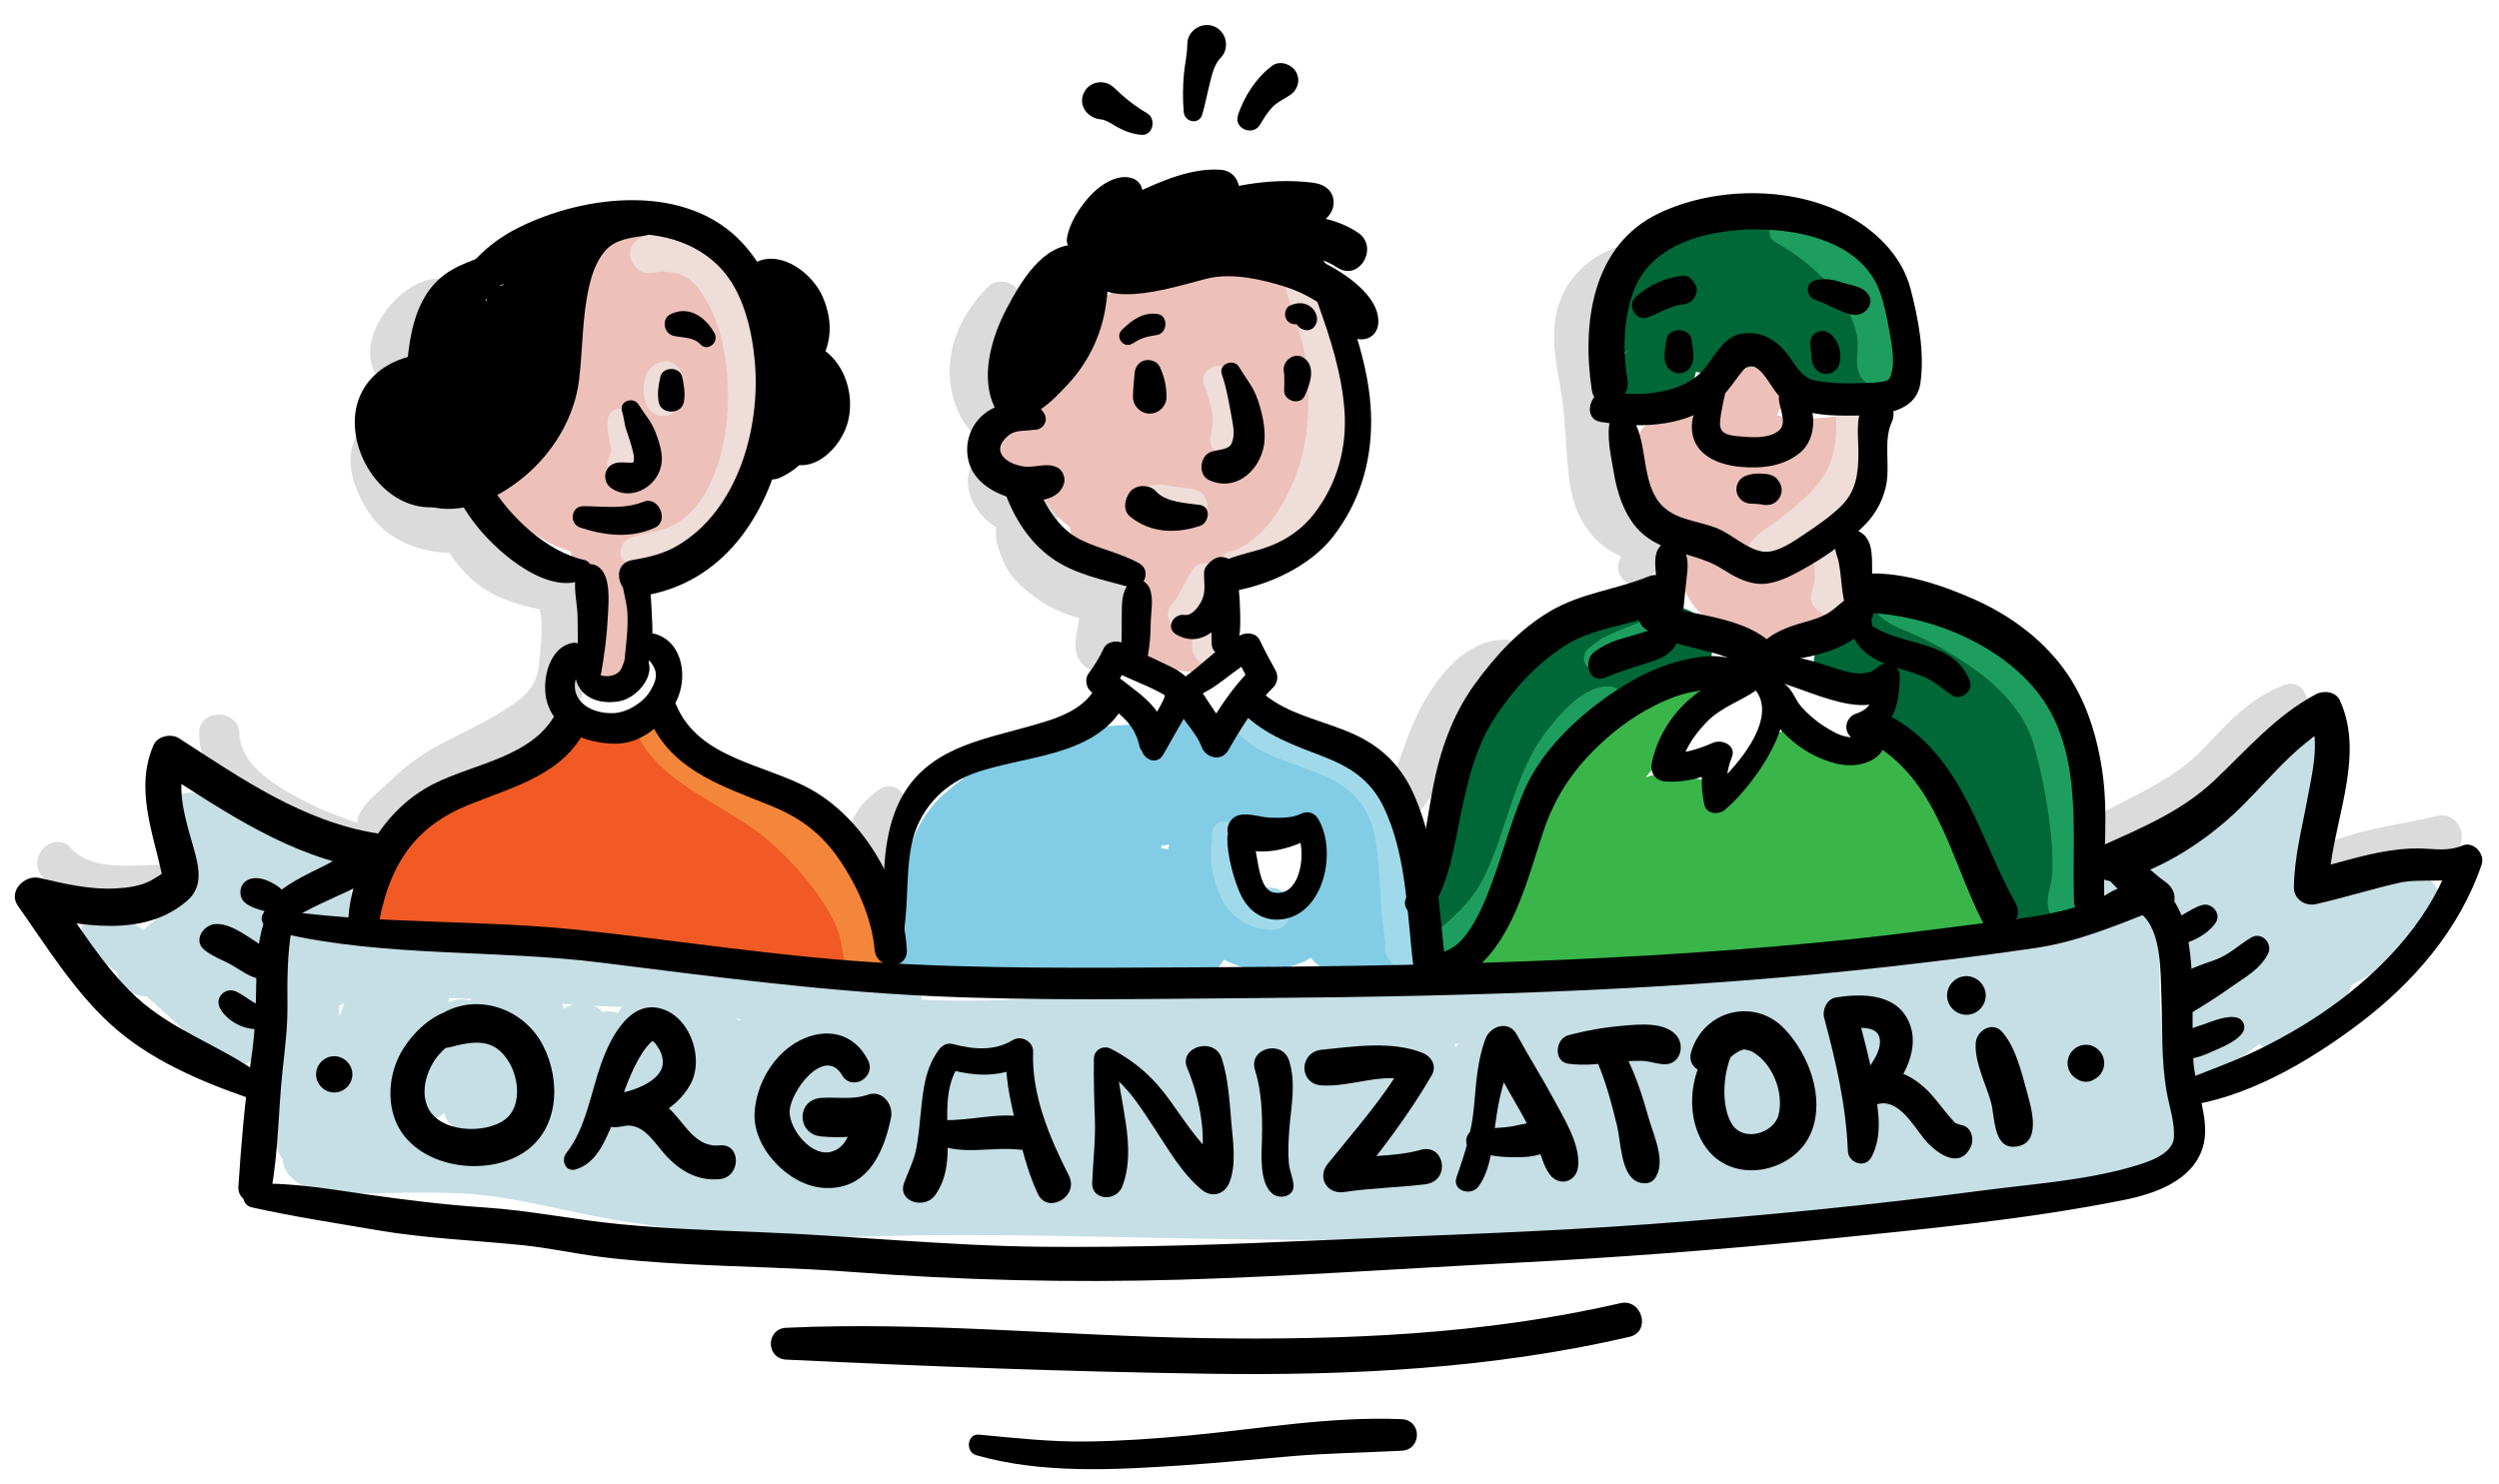
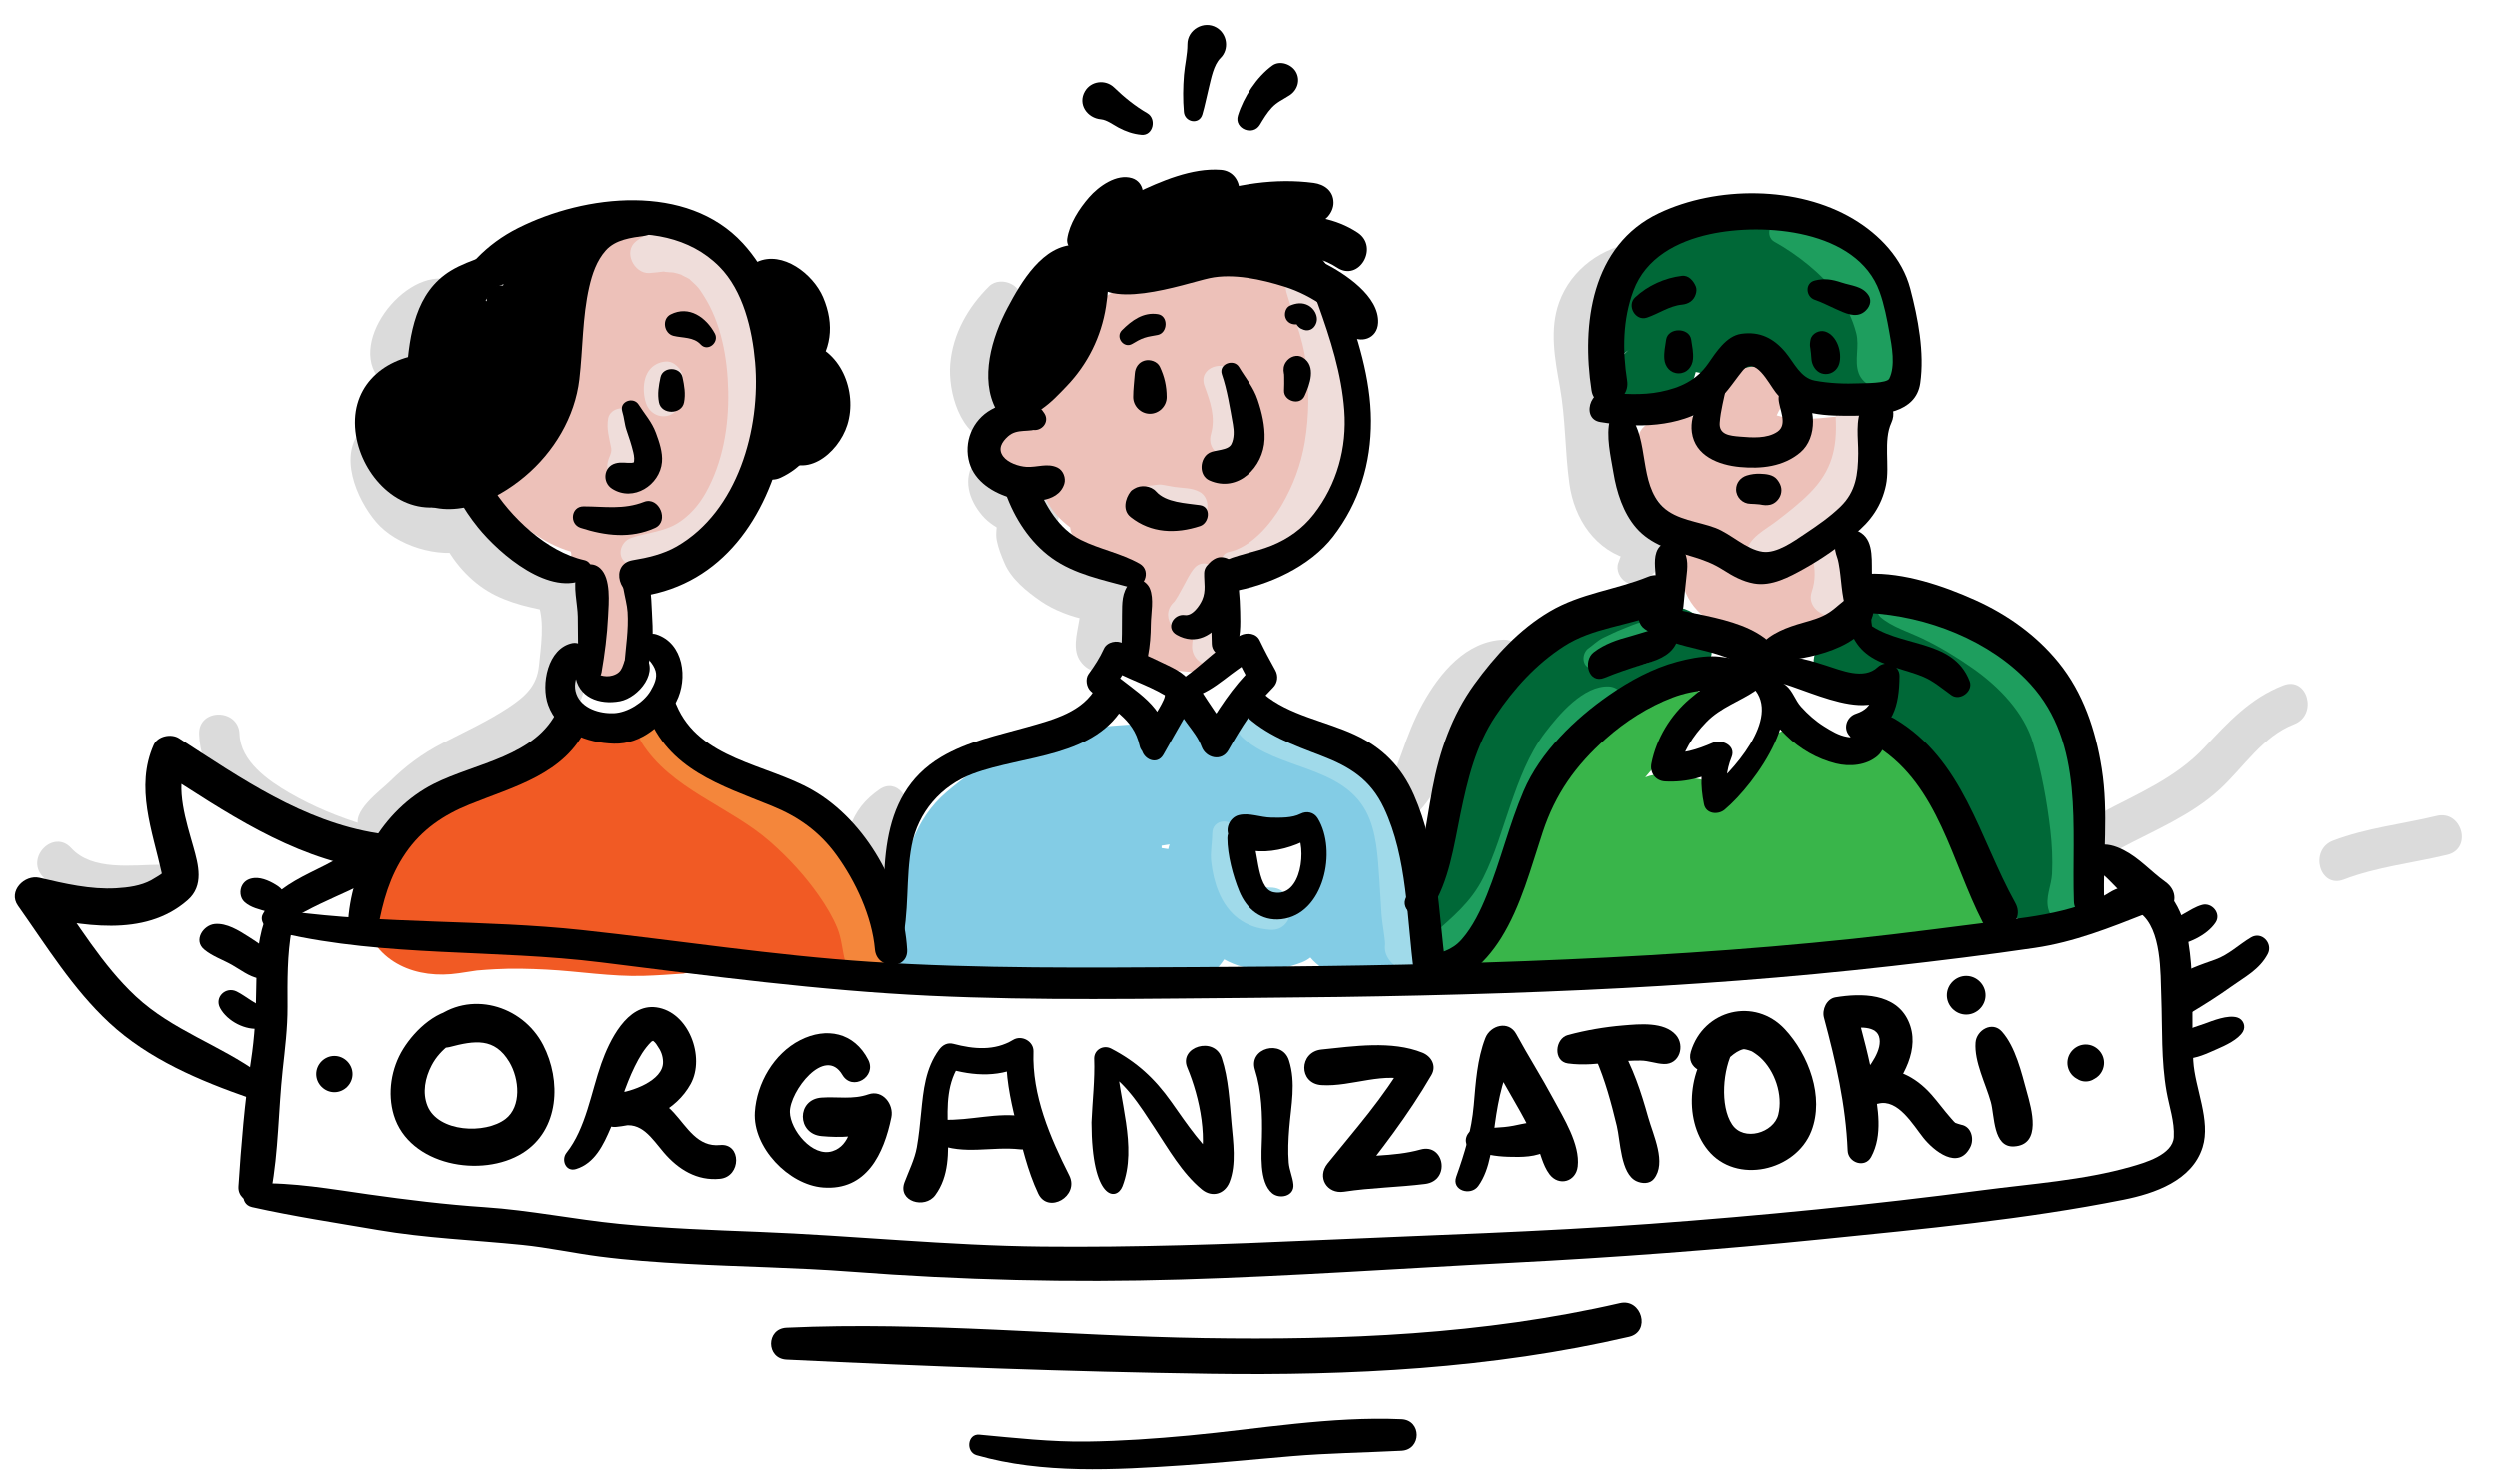
<svg xmlns="http://www.w3.org/2000/svg" version="1.1" id="Layer_1" x="0px" y="0px" width="739px" height="439px" viewBox="176.475 19.542 739 439" enable-background="new 176.475 19.542 739 439" xml:space="preserve">
  <g>
    <g>
      <path fill="#DBDBDB" d="M282.77,264.549c4.188,6.527,12.062,0.193,16.085-2.969c5.399-4.246,10.252-7.683,16.492-10.646    c12.871-6.113,31.303-13.127,34.19-29.04c2.029-11.187,4.83-31.607-8.88-36.155c-6.405-2.125-12.427-2.94-17.14-8.245    c-4.889-5.503-4.448-14.292-7.284-20.754c-2.275-5.183-10.669-3.586-11.823,1.545c-3.236,14.397,5.594,30.994,18.615,37.355    c3.279,1.602,6.801,2.717,10.351,3.523c1.124,0.255,2.254,0.476,3.374,0.749c1.182,0.288-0.782-0.663-1.166-1.721    c1.943,5.357,0.75,12.836,0.202,18.328c-0.586,5.876-4.066,9.012-8.839,12.191c-6.225,4.146-13.136,7.29-19.766,10.718    c-5.967,3.085-10.794,6.692-15.585,11.401C288.989,253.391,279.818,259.95,282.77,264.549L282.77,264.549z" />
    </g>
  </g>
  <g>
    <g>
      <path fill="#DBDBDB" d="M315.05,169.708c-5.729-1.774-11.27-1.53-15.868-5.903c-4.719-4.488-2.218-11.373-5.886-16.239    c-2.322-3.082-6.652-4.345-9.669-1.246c-7.369,7.568-1.818,20.696,3.994,27.547c6.018,7.093,18.54,10.889,27.429,8.437    C321.421,180.546,321.145,171.595,315.05,169.708L315.05,169.708z" />
    </g>
  </g>
  <g>
    <g>
      <path fill="#DBDBDB" d="M298.105,130.66c0.805-4.648,0.403-7.269,3.952-10.786c3.435-3.404,8.488-4.485,10.996-8.903    c1.898-3.342,0.155-7.55-3.511-8.63c-13.482-3.975-31.714,19.827-19.742,30.512C292.328,135.108,297.424,134.598,298.105,130.66    L298.105,130.66z" />
    </g>
  </g>
  <g>
    <g>
      <path fill="#DBDBDB" d="M468.846,104.205c-6.249,6.178-10.705,14.017-11.473,22.891c-0.709,8.205,2.867,21.357,12.204,23.208    c5.081,1.007,9.01-2.975,8.034-8.034c-0.654-3.394-3.021-5.409-4.647-8.328c-1.24-2.224-1.494-5.145-1.129-7.629    c0.854-5.822,3.735-11.502,5.995-16.878C480.021,104.224,472.381,100.711,468.846,104.205L468.846,104.205z" />
    </g>
  </g>
  <g>
    <g>
      <path fill="#DBDBDB" d="M464.68,155.688c-3.726,5.393-1.857,11.629,2.164,16.304c3.734,4.34,10.197,6.503,15.722,6.97    c7.861,0.665,9.682-12.537,1.867-13.806c-2.827-0.459-5.541-0.688-8.057-2.224c-1.6-0.978,0.575,0.62-0.748-0.668    c-0.56-0.545-0.315-0.306-0.926-1.413c0.445,0.808-0.439-1.291-0.4-1.172c-0.319-0.98-0.883-2.026-1.225-2.894    C471.591,153.025,467.064,152.238,464.68,155.688L464.68,155.688z" />
    </g>
  </g>
  <g>
    <g>
      <path fill="#DBDBDB" d="M471.314,172.673c-0.014,2.324-0.648,4.424-0.174,6.765c0.477,2.342,1.325,4.421,2.261,6.614    c2.033,4.771,6.621,8.42,10.754,11.273c7.312,5.048,21.407,8.848,29.39,3.446c4.418-2.99,4.954-12.001-1.687-12.908    c-6.84-0.934-12.538,0.768-19.061-2.665c-3.01-1.584-5.48-3.977-7.747-6.477c-2.111-2.332-5.059-5.195-6.284-8.067    C477.131,166.817,471.334,168.988,471.314,172.673L471.314,172.673z" />
    </g>
  </g>
  <g>
    <g>
      <path fill="#DBDBDB" d="M496.783,194.673c-0.331,2.885-0.851,5.795-1.328,8.663c-0.632,3.791-1.99,8.464,0.462,11.824    c2.51,3.44,6.512,4.024,9.816,1.265c3.438-2.872,3.226-8.359,2.942-12.486c-0.288-4.2-1.229-7.959-3.45-11.554    C502.685,188.272,497.277,190.366,496.783,194.673L496.783,194.673z" />
    </g>
  </g>
  <g>
    <g>
      <path fill="#DBDBDB" d="M436.443,253.095c-4.296,2.981-6.965,6.315-8.767,11.241c-1.645,4.498-3.049,11.512,0.078,15.586    c2.265,2.949,7.226,4.867,10.11,1.303c2.751-3.396,2.648-6.655,3.375-10.734c0.56-3.146,1.686-6.693,2.984-9.613    C446.292,256.23,441.645,249.485,436.443,253.095L436.443,253.095z" />
    </g>
  </g>
  <g>
    <g>
      <path fill="#DBDBDB" d="M593.821,261.629c7.038-5.262,10.401-15.611,14.088-23.321c1.865-3.902,4.033-7.69,6.94-10.907    c3.045-3.367,7.218-5.609,10.685-8.507c4.041-3.377,0.725-10.356-4.222-10.189c-11.195,0.376-19.008,9.891-24.065,19.024    c-2.527,4.566-4.437,9.511-6.142,14.435c-1.721,4.963-4.148,9.938-4.762,15.176C585.927,260.915,590.95,263.776,593.821,261.629    L593.821,261.629z" />
    </g>
  </g>
  <g>
    <g>
      <path fill="#DBDBDB" d="M663.538,190.896c3.309-2.58,5.582-6.105,7.775-9.64c1.894-3.052,0.67-7.231-2.362-9.008    c-3.025-1.772-7.293-0.785-9.009,2.362c-1.992,3.656-3.392,7.501-4.812,11.391c-0.768,2.097,0.486,4.612,2.312,5.682    C659.575,192.933,661.727,192.31,663.538,190.896L663.538,190.896z" />
    </g>
  </g>
  <g>
    <g>
      <path fill="#DBDBDB" d="M664.448,176.205c-2.854-2.741-5.604-4.821-7.388-8.438c-1.502-3.048-1.938-6.239-2.116-9.597    c-0.447-8.384-0.605-16.521-2.062-24.827c-0.996-5.688-2.723-12.43-1.658-17.821c1.328-6.729,8.823-9.761,13.754-13.851    c3.91-3.244,0.892-11.114-4.331-10.456c-10.222,1.288-19.412,7.825-22.992,17.687c-2.929,8.061-1.271,16.779,0.201,24.957    c1.717,9.544,1.5,19.077,2.811,28.641c1.44,10.513,7.717,20.052,18.553,22.69C664.312,186.429,668.446,180.045,664.448,176.205    L664.448,176.205z" />
    </g>
  </g>
  <path fill="#DBDBDB" d="M223.98,275.37c-8.335,0.039-20.202,1.936-26.446-4.918c-5.195-5.701-13.613,2.764-8.441,8.44  c8.798,9.655,23.007,8.471,34.887,8.415C231.677,287.271,231.68,275.334,223.98,275.37z" />
  <path fill="#DBDBDB" d="M284.234,263.583c-7.715-2.349-15.141-5.406-22.131-9.442c-6.315-3.646-14.56-9.39-14.82-17.468  c-0.247-7.678-12.186-7.702-11.938,0c0.708,21.999,27.94,33.012,45.715,38.423C288.444,277.342,291.577,265.818,284.234,263.583z" />
  <path fill="#DBDBDB" d="M851.727,222.249c-9.731,3.742-16.35,10.934-23.313,18.387c-8.527,9.125-19.93,13.777-30.779,19.548  c-6.797,3.617-0.766,13.922,6.025,10.309c9.955-5.297,20.856-9.712,29.254-17.432c7.072-6.503,12.678-15.721,21.988-19.3  C862.008,231.027,858.924,219.482,851.727,222.249z" />
  <path fill="#DBDBDB" d="M897.059,260.915c-10.237,2.469-20.772,3.557-30.666,7.334c-7.114,2.719-4.028,14.265,3.175,11.513  c9.893-3.779,20.426-4.867,30.666-7.335C907.715,270.624,904.542,259.112,897.059,260.915z" />
  <path fill="#F15A24" d="M434.776,281.633c-4.17-6.651-8.788-11.752-15.022-16.438c-4.874-3.664-11.289-5.441-17.049-7.229  c-1.321-0.408-2.644-0.815-3.963-1.229c4.31,1.35-0.351-0.48-1.433-1.179c-0.013-0.008-0.022-0.015-0.035-0.022  c-0.058-0.05-0.113-0.098-0.179-0.152c-1.2-1.02-2.327-2.129-3.458-3.223c-4.612-4.457-9.414-9.083-15.075-12.18  c-17.131-9.365-37.113-2.937-53.675,4.358c-8.626,3.799-15.697,9.718-23.435,14.949c-2.133,1.441-3.946,3.215-5.38,5.201  c-9.813,4.494-15.1,16.557-12.24,26.954c3.614,13.14,15.883,17.897,28.254,16.042c0.738-0.109,4.723-0.68,5.358-0.805  c1.796-0.168,3.599-0.279,5.4-0.381c5.076-0.285,10.171-0.146,15.244,0.115c9.599,0.496,19.039,2.129,28.671,1.848  c3.988-0.115,7.97-0.418,11.949-0.686c-2.029,0.137,14.241-1.939,6.207-0.861c2.589-0.348,5.184-0.65,7.783-0.926  c4.01-0.424,8.033-0.648,12.065-0.652c0.816-0.002,2.824,0.391,3.627,0.518c2.15,0.791,5.441,2.094,1.885,0.477  c7.432,3.381,15.576,3.324,21.699-2.801C437.533,297.776,439.034,288.428,434.776,281.633z" />
  <path fill="#83CCE5" d="M598.432,290.67c-0.461-6.262-1.047-12.57-2.573-18.674c-0.726-2.896-1.824-5.645-3.115-8.324  c0.192,0.359,0.086,0.021-0.334-1.047c-0.732-2.027-1.644-3.994-2.521-5.965c-3.504-7.875-10.799-14.998-18.338-19.009  c-0.596-0.304-1.201-0.586-1.817-0.849c-0.607-0.257-1.216-0.513-1.822-0.77c0.002-0.042-0.273-0.229-0.857-0.576  c-2.133-1.377-5.389-3.146-7.68-3.624c-4.727-0.983-9.607-1.694-14.441-1.769c-8.862-0.137-17.81,1.337-26.509,2.863  c-1.042,0.201-2.088,0.374-3.138,0.531c-0.085,0.009-0.151,0.017-0.244,0.027c-2.625,0.294-5.268,0.444-7.903,0.624  c-6.288,0.428-12.6,1.071-18.768,2.389c-11.708,2.501-23.08,9.666-32.104,17.358c-9.282,7.912-13.06,19.825-13.06,31.701  c0,1.984,0.297,3.927,0.842,5.771c-1.442,3.103-2.293,6.438-2.305,10.008c-0.022,7.141,5.616,11.619,12.238,12.238  c12.509,1.17,25.214-1.598,37.521-3.541c10.592-1.674,23.658-3.889,33.633-0.377c3.577,1.258,7.805-0.23,10.413-2.752  c1.138-1.1,2.097-2.275,2.912-3.514c6.973,3.904,15.182,3.912,22.959,0.916c1.008-0.389,1.869-0.893,2.598-1.475  c2.046,2.453,4.916,4.365,8.66,5.316c6.215,1.578,11.201,0.697,16.945-2.125C594.827,303.469,598.858,296.452,598.432,290.67z   M522.104,269.948c-0.074,0.264-0.13,0.526-0.196,0.789c-0.656-0.126-1.313-0.225-1.972-0.297c0.007-0.24,0.005-0.479-0.007-0.713  c0.794-0.121,1.586-0.247,2.378-0.377C522.235,269.547,522.163,269.743,522.104,269.948z M550.745,286.81  c-2.588-0.578-2.344-0.626-4.06-2.367c-0.133-0.153-0.239-0.274-0.332-0.382c-0.362-0.539-0.706-1.091-1.022-1.659  c-0.945-1.614-0.744-1.396-1.185-2.616c-1.139-3.17-1.756-6.522-2.286-9.836c-0.236-1.473-0.752-2.701-1.457-3.716  c2.25-0.202,4.506-0.288,6.764-0.371c2.529-0.094,5.049,0.005,7.566,0.253c0.985,0.098,2.063-0.061,3.1-0.162  c0.459,0.244,0.91,0.502,1.361,0.76c0.295,0.178,0.571,0.375,0.858,0.563c0.01,0.009,0.019,0.015,0.027,0.024  c0.203,0.18,0.395,0.369,0.584,0.562c0.082,0.122,0.178,0.265,0.293,0.433c0.256,0.395,0.936,1.847,1.287,2.547  c0.252,0.904,0.516,1.836,0.496,0.98c0.172,2.414,0.176,4.719,0.555,7.264c-0.221-1.448-0.236-1.143-0.049,0.918  c0.018,0.506,0.002,1.011,0.008,1.517c-1.479,2.241-2.426,4.792-2.832,7.413c-0.357-0.077-0.723-0.145-1.107-0.186  C556.473,288.447,553.542,287.435,550.745,286.81z" />
  <path fill="#39B54A" d="M766.333,287.816c-0.674-2.453-2-4.271-3.711-5.524c-1.377-5.977-5.994-11.08-9.396-15.972  c-2.133-3.069-2.92-6.93-3.914-10.473c-1.506-5.361-3.176-10.734-6.182-15.47c-3.043-4.795-11.377-7.231-15.43-1.988  c-2.201,2.848-4.031,3.541-6.726,3.704c-2.217,0.135-1.987,0.043-4.075-0.58c1.047,0.312-0.474-0.44-1.179-0.78  c-0.086-0.134-0.19-0.302-0.321-0.512c-4.73-7.599-15.843-5.982-18.525,2.421c-1.68,5.255-5.562,10.013-10.248,13.628  c-0.098-0.21-0.189-0.419-0.293-0.63c-2.596-5.228-7.711-6.428-12.73-5.685c-3.493-1.848-7.065-1.77-10.516-0.459  c4.008-4.866,8.529-9.235,13.865-12.794c9.268-6.179,1.309-19.286-8.611-14.732c-28.549,13.104-38.928,45.438-56.44,69.196  c-0.584,0.793-1.005,1.619-1.293,2.457c-4.048,0.569-7.908,1.711-11.197,4.475c-3.724,3.133-2.336,9.357,1.5,11.635  c6.121,3.631,14.057,2.141,20.865,1.867c7.024-0.281,14.057-0.477,21.084-0.717c13.932-0.475,27.801-1.555,41.666-2.941  c13.145-1.314,26.276-3.914,39.481-4.402c11.266-0.418,23.984,1.232,34.828-2.52C764.36,299.11,767.961,293.733,766.333,287.816z" />
  <path fill="#006837" d="M682.323,207.934c-2.392-8.692-11.347-10.866-18.799-7.647c-0.244,0.105-3.607-0.208-4.66-0.263  c-3.679-0.192-7.355,0.128-10.918,1.093c-6.453,1.748-12.107,6.449-16.75,11.042c-7.695,7.614-14.242,17.188-18.433,27.159  c-3.264,7.766-5.356,16.04-8.078,24.003c-1.327,3.891-2.553,7.825-3.877,11.721c-0.045,0.129-0.569,1.459-0.668,1.758  c-0.254,0.531-0.521,1.057-0.801,1.574c-0.088,0.162-0.322,0.5-0.521,0.787c-7.863,5.592-2.302,19.354,7.592,16.315  c7.77-2.388,12.84-10.083,16.358-16.952c4.386-8.555,7.394-17.697,10.843-26.646c0.174-0.451,1.062-2.645,1.313-3.301  c0.475-1.056,0.979-2.098,1.553-3.104c2.672-4.694,5.734-8.445,9.218-12.34c1.625-1.82,3.395-3.498,5.225-5.11  c-0.496,0.49,2.414-1.689,2.176-1.535c0.146-0.095,3.842-1.756,1.588-0.931c2.379-0.871,0.201-0.224,2.656-0.174  c1.535,0.031,3.074,0.188,4.607,0.259c3.854,0.181,7.887-0.486,11.438-1.965C679.819,220.995,684.348,215.303,682.323,207.934z" />
  <path fill="#006837" d="M792.178,252.34c-0.053-0.125-0.112-0.244-0.168-0.368c0.017-0.026,0.033-0.052,0.049-0.078  c2.992-4.97,1.685-10.186-1.598-13.607c-0.086-5.085-3.27-10.207-7.943-11.624c2.127-5.494-1.442-10.983-6.5-13.349  c-0.766-6.511-7.653-11.173-14.393-9.609c-2.221,0.516-4.264,1.338-6.193,2.364c-0.879-0.849-1.885-1.541-2.977-2.024  c-1.312-6.408-8.131-9.907-14.939-6.822c-6.688,3.03-13.826,5.287-19.809,9.662c-4.297,3.143-6.418,8.433-3.512,13.393  c2.559,4.366,8.975,6.517,13.393,3.512c1.52-1.032,3.109-1.907,4.734-2.699c0.33,0.512,0.705,0.988,1.123,1.428  c-0.695,2.637-0.986,5.364-0.875,8.152c0.252,6.38,6.084,11.967,12.229,11.577c0.275,0.309,0.566,0.604,0.875,0.878  c0.248,4.695,3.916,9.736,8.346,10.591c0.324,0.568,0.699,1.105,1.111,1.607c-0.535,4.447,1.57,8.377,5.055,10.668  c0.488,1.981,1.455,3.809,2.816,5.279c0.107,2.34,0.391,4.637,0.736,6.971c0.834,5.646,4.862,9.684,9.143,12.961  c3.359,2.574,8.092,1.576,11.535,0C797.646,285.147,796.926,263.633,792.178,252.34z" />
  <g>
    <path fill="#006837" d="M736.598,104.134c-4.479-9.503-13.766-13.521-23.381-15.943c-15.662-3.946-34.436-4.121-47.354,6.921   c-6.131,5.241-9.89,12.639-10.388,20.647c-0.159,2.565-0.155,5.136-0.286,7.703c-0.029,0.542-0.072,1.083-0.119,1.623   c-0.021,0.098-0.045,0.203-0.072,0.342c-0.029,0.209-0.06,0.406-0.084,0.595c0.031-0.041,0.062-0.082,0.098-0.124   c-0.024,0.493,0.023,0.288,0.08-0.098c0.726-0.86,1.857-1.91,3.58-3.099c-1.744,1.204-3.053,2.839-3.897,4.655   c0.024-0.159,0.051-0.33,0.08-0.519c-0.035,0.248-0.084,0.458-0.142,0.64c0,0.003-0.002,0.007-0.004,0.01   c0,0.003-0.002,0.007-0.002,0.01c-0.057,0.182-0.121,0.333-0.189,0.451c-2.233,5.546-0.276,12.485,6.693,14.177   c10.146,2.462,14.668-4.419,16.816-12.594c4.625,1.129,8.866,0.338,13.42-0.182c2.274-0.26,4.569-0.271,6.854-0.205   c1.117,0.052,1.697,0.088,1.756,0.109c0,0.002,0,0.002,0.002,0.004c-0.006,0.011-0.18,0.018-0.537,0.018   c0.31,0.062,0.535,0.103,0.73,0.134c0.15,0.101,0.381,0.234,0.73,0.417c9.403,4.906,20.12,7.891,30.146,2.857   C741.637,127.409,740.815,113.077,736.598,104.134z" />
    <path fill="#006837" d="M654.913,126.022c-1.525,1.93-0.898,2.795-0.396,1.927c0.062-0.154,0.123-0.309,0.191-0.461   C654.76,127.099,654.829,126.613,654.913,126.022z" />
  </g>
  <path fill="#EDC1B9" d="M397.897,113.678c-1.367-2.485-3.021-4.827-4.89-7.012c0.162-3.556-0.886-7.281-3.512-10.967  c-7.375-10.351-18.867-10.325-29.157-5.685c-2.296,0.13-4.544,0.567-6.565,1.383c-7.385,2.983-11.428,8.257-14.333,15.515  c-1.779,4.445-0.033,8.626,3.153,11.372c-0.623,0.461-1.239,0.934-1.839,1.433c-6.041,5.027-9.283,14.097-11.537,21.328  c-1.131,3.629-1.851,7.438-1.822,11.114c-5.888,2.668-9.115,10.612-3.325,16.417c6.084,6.102,13.008,11.693,21.125,14.055  c0.098,0.535,0.257,1.072,0.495,1.6c-1.091-2.419,0.052,1.279,0.302,1.923c0.489,1.261,0.747,2.674,1.024,3.993  c0.557,2.643,1.795,5.513,2.099,8.141c0.788,6.823-3.871,12.564,0.353,18.974c3.928,5.96,11.723,5.717,15.697,0  c4.733-6.811-0.677-14.759-0.084-22.573c0.236-3.109-0.432-6.297-1.776-9.162c2.776,1.195,6.141,1.223,9.594-0.637  C396.078,172.409,411.294,138.038,397.897,113.678z" />
  <path fill="#EDC1B9" d="M575.233,129.203c-1.564-9.28-5.451-18.775-13.324-24.398c-9.121-6.514-22.373-7.274-33.13-6.084  c-11.844,1.31-23.068,5.511-32.078,13.438c-6.985,6.145-11.334,15.233-13.128,24.492c-1.02,1.914-1.759,3.976-2.25,6.2  c-0.174,0.791-0.319,1.585-0.479,2.377c-0.104-0.016-0.197-0.028-0.316-0.047c-3.807-0.596-7.594,0.912-8.701,4.94  c-0.958,3.481,1.147,7.988,4.939,8.701c2.068,0.389,4.104,0.612,6.041,0.543c0.654,2.722,1.688,5.367,2.903,7.857  c1.693,3.465,4.222,6.08,7.137,8.266c0.12,1.468,0.761,2.934,2.116,4.196c5.559,5.173,12.189,8.561,18.421,12.752  c-0.958,1.093-1.78,2.392-2.272,4.155c-1.295,4.645,1.351,8.38,1.775,12.744c0.326,3.348,2.112,6.68,5.696,7.481  c3.943,0.881,8.018,1.461,12.062,1.48c4.027,0.02,7.805-3.486,7.629-7.629c-0.273-6.507-2.17-12.495-5.582-17.661  c0.294-1.424,0.451-2.791,0.49-4.107c10.145,0.682,20.356-3.461,28.588-9.211C578.696,167.864,578.338,147.63,575.233,129.203z" />
  <path fill="#EDC1B9" d="M719.315,183.183c-9.173,0.689-17.119,6.199-26.273,6.842c-1.057,0.074-2.41-0.059-2.738-0.332  c-0.721-0.598-0.711-0.822-1.094-1.531c0.74,1.371,0.369,0.5,0.154-0.133c0.147,0.171-0.076-2.771-0.047-3.473  c0.043-0.961,0.133-1.921,0.237-2.879c11.668,2.208,22.666-2.73,31.775-10.812c7.684-6.816,13.902-30.139-3.322-28  c-3.742,0.465-9.006,0.825-13.553,0.082c-0.844-0.138-1.668-0.353-2.488-0.582c0.312-0.751,0.709-1.463,1.123-2.208  c3.738-6.701-2.342-13.361-9.299-12.097c-4.957,0.901-8.264,4.91-10.809,8.934c-1.191,1.886-2.341,4.384-3.714,6.187  c-2.754-0.758-5.6-1.203-8.622-1.152c-2.531,0.043-4.437,1.02-5.72,2.467c-1.992,0.52-3.705,2.293-4.016,4.838  c-1.25,10.242,5.301,19.514,13.617,25.557c-0.675,4.405-1.369,8.934-1.023,13.521c0.697,9.214,7.244,16.143,16.219,17.043  c0.861,1.122,2.05,2.018,3.584,2.489c6.019,1.85,12.052-0.975,17.423-3.46c5.366-2.482,11.225-5.955,14.471-11.043  C727.858,189.275,724.44,182.798,719.315,183.183z" />
-   <path fill="#C6DFE5" d="M889.315,277.713c-11.324,0.5-22.646,1.019-33.97,1.533c0.486-3.137,1.097-6.279,1.804-9.558  c0.635-2.944,1.416-6.304,2.522-9.425c2.984-3.473,5.412-7.424,7.016-12.047c2.921-8.417-8.141-13.275-13.938-8.113  c-3.762,3.351-6.391,7.824-8.41,12.559c-2.787,2.531-6.006,4.687-8.85,6.621c-7.072,4.815-14.715,8.713-21.832,13.451  c-3.256-0.102-6.568,0.277-9.994,1.531c-8.35,3.053-7.555,12.645-1.551,15.871c-1.996,0.847-3.705,2.5-4.558,4.457  c-28.143-1.932-56.381,2.645-84.295,5.607c-15.01,1.594-29.969,2.029-45.02,2.846c-16.07,0.873-32.037,3.129-47.996,5.117  c-15.93,1.986-31.955,3.779-48.025,3.805c-16.119,0.025-32.186-1.242-48.297-0.053c-24.888,1.838-49.822,4.488-74.745,3.348  c-0.021-0.09-0.035-0.176-0.059-0.266c-1.186-4.309-6.317-7.814-10.809-6.137c-0.41,0.115-0.627,0.191-0.655,0.23  c-0.568,0.027-1.138,0.057-1.706,0.047c-1.742,0.012-3.491-0.143-5.229-0.262c-3.711-0.252-7.422-0.35-11.108-0.877  c-10.402-1.494-20.567-4.326-30.941-6c-20.345-3.281-41.486-2.416-62.025-4.086c-9.091-0.74-18.493,0.494-27.466-1.386  c-7.449-1.562-14.494-4.293-21.286-1.876c0.938-2.805,1.751-5.648,2.311-8.57c0.715-3.733-1.389-7.4-4.361-9.119  c-0.197-0.487-0.437-0.959-0.713-1.405c0.922-3.708-0.55-7.808-5.128-8.896c-6.189-1.472-13.055-1.752-18.703-4.766  c-5.447-2.906-10.572-6.335-16.686-7.701c-6.242-1.395-11.717,5.041-8.358,10.872c3.051,5.295,5.741,14.22,2.631,19.948  c-1.727,3.18-5.174,5.529-7.918,7.768c-0.739,0.602-1.441,1.219-2.131,1.846c-2.61-1.877-5.239-3.723-7.9-5.498  c-7.793-5.2-14.666,7.102-7.25,12.404c2.481,1.773,4.904,3.623,7.3,5.504c0.721,3.914,4.68,7.408,8.739,7.205  c4.203,3.625,8.306,7.369,12.336,11.189c0.688,1.148,1.634,2.016,2.731,2.607c1.667,1.604,3.327,3.215,4.977,4.834  c2.875,2.822,8.417,2.871,11.311,0.072c0.242,2.971,0.728,5.932,1.472,8.881c1.517,6.008,4.365,11.592,5.916,17.574  c0.282,1.088,0.807,2.023,1.479,2.814c0.809,8.02,10.452,10.367,18.166,10.375c11.544,0.014,23.055-0.592,34.616-0.053  c15.202,0.707,30.323,5.299,45.322,7.793c15.01,2.496,30.141,4.307,45.345,4.982c16.096,0.713,32.222-0.289,48.323-0.406  c16.446-0.121,32.894,0.137,49.335,0.449c32.863,0.625,65.727,1.502,98.592,0.533c26.866-0.793,53.706-2.9,80.561-4.123  c13.055-0.594,26.107-1.229,39.15-2.066c13.108-0.844,25.817-3.668,38.812-5.332c11.598-1.486,23.291-2.209,34.838-4.08  c9.133-1.48,22.076-4.43,26.678-13.531c3.896-7.703,0.117-15.328-2.041-22.879c-3.254-11.375-2.312-24.162-2.604-35.883  c-0.08-3.186-1.729-5.748-4.207-7.172c0.693-0.013,1.363,0.03,1.986,0.178c-0.066-0.016,0.078-0.074,0.658,0.748  c1.606,2.285,3.084,4.623,4.743,6.824c-0.155,2.584-0.211,5.146,0.033,7.604c0.004,7.943-0.041,15.887-0.16,23.818  c-0.094,6.389,8.16,12.303,13.873,7.961c4.218-3.201,8.394-6.443,12.621-9.609c3.414,2.787,8.744,3.6,12.402-0.008  c3.33-3.281,6.779-6.562,9.428-10.408c0.846-0.768,1.701-1.523,2.56-2.271c1.62-1.449,2.493-3.064,2.784-4.684  c9.599-5.125,19.068-10.486,25.283-19.793C900.764,285.62,895.885,277.424,889.315,277.713z M276.799,320.45  c-0.038-1.113-0.063-2.227-0.05-3.336c0.572-0.271,1.106-0.604,1.617-0.971C277.806,317.563,277.286,318.999,276.799,320.45z   M310.843,354.596c-4.983-0.123-9.999,0.045-14.997,0.402c0.38-0.615,0.743-1.242,1.085-1.889c3.838,0.229,7.933-1.711,10.901-4.416  c0.626,2.811,2.619,4.521,4.984,5.135c0.083,0.289,0.187,0.574,0.277,0.861C312.343,354.657,311.594,354.616,310.843,354.596z   M315.544,315.469c-2.088-0.52-4.493-0.393-6.397,0.574c0.069-0.438,0.112-0.867,0.125-1.287c2.157,0.119,4.322,0.193,6.489,0.254  C315.688,315.163,315.616,315.317,315.544,315.469z M343.173,317.94c-0.101-0.521-0.258-1.021-0.473-1.494  c1.105,0.082,2.21,0.16,3.315,0.236C345.008,316.946,344.041,317.366,343.173,317.94z M359.092,319.122  c-1.466-0.445-3.035-0.557-4.51-0.262c-0.657-0.783-1.499-1.381-2.447-1.797c0.243,0.014,0.486,0.029,0.729,0.043  c2.504,0.127,5.021,0.213,7.542,0.293C359.951,317.963,359.509,318.536,359.092,319.122z M395.146,321.456  c-0.329-0.26-0.671-0.5-1.032-0.711c0.453,0.092,0.906,0.188,1.359,0.281C395.365,321.168,395.253,321.313,395.146,321.456z   M607.012,329.219c-0.149-0.285-0.313-0.561-0.492-0.826c0.472-0.049,0.939-0.098,1.41-0.146  C607.62,328.569,607.317,328.895,607.012,329.219z" />
  <path fill="#EFDDDA" d="M404.071,134.424c-0.166-12.189-2.48-25.879-9.582-36.077c-6.755-9.701-19.622-15.695-30.008-7.441  c-3.82,3.036-0.594,9.546,3.885,9.38c0.814-0.03,3.781-0.382,3.042-0.301c2.509-0.278,0.219-0.088,2.898,0.058  c0.373,0.02,0.745,0.041,1.118,0.062c0.011,0,0.017,0.001,0.028,0.001c0.085,0.022,0.196,0.048,0.362,0.083  c0.728,0.151,1.441,0.365,2.145,0.605c-0.417-0.101,1.381,0.72,1.714,0.925c0.494,0.304,0.658,0.387,0.707,0.406  c-0.011,0.013,0.048,0.111,0.61,0.614c2.108,1.884,2.256,2.27,3.581,4.352c5.093,8.007,6.983,18.273,7.181,28.163  c0.207,10.356-1.62,21.071-6.687,30.058c-2.092,3.711-4.886,6.837-8.36,8.986c-4.12,2.549-9.086,2.686-13.769,4.346  c-3.115,1.104-4.392,5.775-0.983,7.52c12.246,6.271,26.03-3.726,32.721-13.544C402.079,161.752,404.247,147.299,404.071,134.424z" />
  <path fill="#EFDDDA" d="M376.05,127.323c-0.079-0.059-0.158-0.117-0.237-0.176c-1.5-1.115-3.636-0.751-5.168,0  c-4.17,2.047-4.441,7.703-3.211,11.561c0.882,2.768,3.674,4.52,6.562,3.726c2.626-0.722,4.729-3.83,3.726-6.562  c-0.091-0.246-0.26-0.988-0.363-1.354c0.342-0.464,0.629-0.938,0.808-1.589C378.786,130.678,377.859,128.667,376.05,127.323z" />
  <path fill="#EFDDDA" d="M363.864,142.29c-1.479-3.168-6.993-2.459-7.602,0.993c-0.531,3.012,0.322,5.784,0.897,8.728  c0.18,0.922-0.142,1.748-0.498,2.58c-0.927,2.168-0.863,3.799,0.226,5.901c0.734,1.416,2.355,2.189,3.89,2.23  c0.187,0.006,0.373,0.01,0.559,0.016c1.84,0.049,3.799-1.053,4.675-2.682C369.171,154.184,366.46,147.848,363.864,142.29z" />
  <path fill="#EFDDDA" d="M574.889,126.582c-0.969-8.762-2.717-19.286-9.35-25.678c-3.652-3.521-10.09-0.042-8.617,5.017  c2.021,6.941,4.826,13.417,5.775,20.662c1.02,7.8,0.979,15.894-0.326,23.654c-1.141,6.776-3.453,12.871-6.896,18.777  c-3.198,5.485-9.021,12.369-15.584,13.737c-3.096,0.646-3.088,5.577,0,6.228c8.763,1.846,15.726-4.382,21.312-10.484  c5.945-6.498,10.033-13.947,12.109-22.517C575.622,146.455,575.959,136.29,574.889,126.582z" />
  <path fill="#EFDDDA" d="M541.586,129.869c-2.99-4.26-10.953-1.78-8.948,3.772c1.704,4.718,3.337,9.204,1.923,14.192  c-1.975,6.962,8.863,9.925,10.802,2.978C547.129,144.476,545.358,135.24,541.586,129.869z" />
  <path fill="#EFDDDA" d="M531.205,164.989c-2.359-1.264-4.794-1.086-7.369-1.461c-1.227-0.178-2.438-0.459-3.664-0.646  c-1.402-0.215-2.461,0.216-3.813,0.268c-2.235,0.087-3.622,2.875-1.878,4.535c0.925,0.881,1.396,1.986,2.532,2.691  c1.292,0.802,2.636,1.454,4.028,2.061c3.398,1.481,6.674,2.324,10.165,0.691C534.413,171.63,534.149,166.564,531.205,164.989z" />
  <path fill="#EFDDDA" d="M538.264,204.813c-0.766-2.241-2.799-3.214-4.668-2.922c0.849-1.398,1.568-2.877,2.14-4.373  c0.954-2.504,2.024-5.458,1.198-8.145c-0.896-2.914-5.021-4.488-7.242-1.912c-1.426,1.652-2.28,3.613-3.334,5.502  c-0.544,0.973-1.053,1.963-1.617,2.923c-0.264,0.446-0.549,0.878-0.837,1.308c-0.067,0.101-0.11,0.168-0.139,0.216  c-0.06,0.048-0.165,0.146-0.376,0.362c-4.429,4.549,1.65,11.386,6.307,8.695c-0.433,1.446-0.754,2.932-0.725,4.447  c0.059,2.875,2.357,5.276,5.276,5.276c2.92,0,5.219-2.401,5.277-5.276C539.565,208.815,538.934,206.772,538.264,204.813z" />
  <path fill="#EFDDDA" d="M725.907,141.277c-1.902-2.486-6.699-2.083-6.502,1.761c0.463,9.063-1.148,15.682-7.611,22.24  c-3.041,3.087-6.469,5.725-9.891,8.365c-3.193,2.464-8.273,4.865-8.892,9.23c-0.352,2.49,0.574,5.858,3.582,6.311  c5.617,0.844,9.668-3.364,13.853-6.617c4.5-3.498,8.735-7.324,12.243-11.83C729.338,162.2,733.065,150.63,725.907,141.277z" />
  <path fill="#EFDDDA" d="M720.889,180.84c-2.606-4.567-9.682-1.474-8.377,3.532c0.896,3.439,0.941,6.82-0.201,10.167  c-2.071,6.073,7.716,10.271,10.414,4.391C725.481,192.927,724.059,186.395,720.889,180.84z" />
  <path fill="#1E9E5E" d="M731.038,102.081c-3.32-4.801-7.582-8.999-12.447-12.218c-4.996-3.306-9.92-4.239-15.752-4.727  c-3.182-0.267-4.227,4.415-1.592,5.872c6.779,3.748,14.162,9.615,18.84,15.813c2.543,3.368,4.308,7.111,5.373,11.178  c1.039,3.968-0.627,8.132,0.736,11.885c1.342,3.696,6.289,5.796,9.313,2.459C742.667,124.446,736.153,109.476,731.038,102.081z" />
  <path fill="#1E9E5E" d="M796.581,266.392c-1.021-10.567-3.312-21.183-6.541-31.294c-3.576-11.201-12.396-19.502-21.637-26.263  c-5.168-3.78-10.795-6.729-16.742-9.062c-5.015-1.967-12.271-4.498-17.635-2.701c-1.974,0.66-3.144,3.449-1.322,5.005  c3.36,2.872,8.289,4.354,12.27,6.256c5.246,2.508,10.326,5.614,15.078,8.956c7.611,5.353,15.035,12.979,17.715,22.077  c2.474,8.394,4.078,17.093,5.082,25.775c0.494,4.275,0.713,8.588,0.504,12.891c-0.178,3.65-2.133,7.088-1.004,10.748  c0.943,3.062,4.009,4.861,7.144,4.057C799.239,290.331,797.295,273.795,796.581,266.392z" />
  <path fill="#1E9E5E" d="M668.088,204.09c-4.213-2.104-7.709-0.055-11.75,1.485c-1.904,0.726-3.723,1.679-5.572,2.525  c-1.664,0.762-3.358,2.448-4.348,3.097c-2.139,1.399-2.266,5.573,0.789,6.045c1.812,0.279,3.195,0.956,5.115,0.8  c2.004-0.162,3.981-0.605,5.948-1.014c3.992-0.827,9.611-1.985,11.703-5.741C671.299,208.91,670.692,205.39,668.088,204.09z" />
  <path fill="#1E9E5E" d="M652.424,222.584c-7.549-0.389-14.842,8.285-18.977,13.723c-4.769,6.27-7.615,13.942-10.17,21.314  c-2.525,7.287-4.615,14.748-8.09,21.662c-3.662,7.283-9.121,11.621-15.062,16.912c-3.289,2.932,0.211,7.922,4.08,7.008  c15.562-3.676,22.279-21.879,26.777-35.268c2.479-7.382,4.774-14.809,8.602-21.63c1.805-3.217,4.023-6.049,6.646-8.634  c3.139-3.095,7.592-4.656,10.059-8.349C658.288,226.339,655.6,222.748,652.424,222.584z" />
  <path fill="#A0DAEA" d="M598.288,290.174c-0.387-4.338-0.633-8.686-1.029-13.021c-0.764-8.32-2.073-16.568-5.879-24.092  c-3.752-7.416-11.334-11.806-18.713-14.888c-8.176-3.416-17.137-6.659-25.951-7.688c-3.672-0.429-5.438,4.81-2.947,7.113  c10.472,9.675,29.283,8.325,36.652,21.869c3.246,5.968,3.557,13.736,4.023,20.355c0.241,3.448,0.403,6.902,0.639,10.352  c0.17,2.498,0.998,6.52,1.041,8.721c-0.162,1.361,0.004,2.693,0.881,4.125c3.687,6.025,11.689,2.965,12.371-3.352  C599.686,296.799,598.547,293.086,598.288,290.174z" />
  <path fill="#A0DAEA" d="M552.133,282.133c-3.295,0.031-4.559-2.369-5.615-5.242c-1.44-3.921-3.014-7.863-4.418-11.768  c-1.356-3.769-7.141-3.318-7.162,0.969c-0.014,2.875-0.641,5.562-0.297,8.488c0.359,3.07,1.002,6.004,2.193,8.863  c2.807,6.735,7.947,10.715,15.299,11.176C560.129,295.124,560.231,282.06,552.133,282.133z" />
  <path fill="#F4863B" d="M433.767,282.438c-4.086-7.291-10.108-13.734-16.139-19.447c-13.211-12.516-30.594-21.09-47.051-28.483  c-2.811-1.263-6.426,1.455-4.525,4.524c8.712,14.068,26.141,18.993,38.194,29.625c5.346,4.715,10.247,10.02,14.325,15.868  c2.084,2.99,4.071,6.261,5.449,9.644c1.344,3.299,1.408,6.689,2.377,10.031c1.786,6.174,11.437,6.666,12.957,0  C441.033,296.84,437.297,288.733,433.767,282.438z" />
  <g>
    <g>
      <path d="M288.139,294.366c1.508-8.175,3.498-15.549,8.254-22.48c4.746-6.914,11.152-11.23,18.813-14.334    c13.197-5.346,28.324-8.962,34.812-23.118c2.663-5.809-5.941-10.886-8.621-5.039c-6.406,13.978-24.308,15.762-36.714,22.039    c-15.412,7.796-24.58,24.917-25.383,41.735C279.059,298.196,287.213,299.381,288.139,294.366L288.139,294.366z" />
    </g>
  </g>
  <g>
    <g>
      <path d="M367.732,230.383c6.228,16.777,21.728,21.425,36.912,27.579c7.828,3.174,14.086,7.625,19.061,14.474    c5.724,7.881,10.564,18.262,11.419,28.034c0.527,6.031,9.876,6.176,9.516,0c-1.062-18.172-12.013-38.073-27.993-47.217    c-13.559-7.759-33.488-9.019-40.236-25.262C374.242,222.77,365.682,224.859,367.732,230.383L367.732,230.383z" />
    </g>
  </g>
  <g>
    <g>
      <path d="M354.303,218.421c0.949-5.515,1.652-10.964,1.93-16.556c0.202-4.06,0.93-11.269-2.335-14.277    c-2.42-2.229-5.794-1.102-6.895,1.82c-1.225,3.251,0.246,8.932,0.281,12.457c0.052,5.221,0.057,10.42,0.251,15.64    C347.674,221.228,353.618,222.4,354.303,218.421L354.303,218.421z" />
    </g>
  </g>
  <g>
    <g>
      <path d="M367.78,216.915c2.034-4.901,1.71-11.175,1.411-16.363c-0.24-4.162-0.162-12.221-4.315-14.435    c-1.239-0.661-3.121-0.408-3.784,0.992c-1.783,3.766,0.654,9.344,0.906,13.443c0.323,5.262-0.523,10.254-0.94,15.453    C360.723,220.201,366.431,220.166,367.78,216.915L367.78,216.915z" />
    </g>
  </g>
  <g>
    <g>
      <path d="M346.496,219.005c0.74,6.835,7.168,9.095,13.244,7.947c5.54-1.047,12.133-9.048,6.878-14.084    c-1.429-1.37-3.711-1.068-4.749,0.612c-1.6,2.593-0.966,4.807-4.237,5.828c-2.388,0.746-5.249-0.251-6.896-2.059    C349.362,215.738,346.261,216.83,346.496,219.005L346.496,219.005z" />
    </g>
  </g>
  <g>
    <g>
      <path d="M345.714,209.725c-7.375,1.482-9.391,12.314-7.201,18.356c2.939,8.111,11.505,11.218,19.468,11.443    c8.058,0.228,14.952-5.708,18.437-12.478c3.478-6.757,2.182-17.354-6.002-19.932c-2.933-0.924-5.574,2.582-3.97,5.165    c1.252,2.016,3.134,3.356,3.824,5.693c0.604,2.048-0.475,4.186-1.472,5.889c-2.033,3.473-6.827,6.442-10.816,6.624    c-4.186,0.191-9.536-1.366-11.11-5.684c-1.64-4.498,2.134-7.974,2.493-12.296C349.528,210.518,347.41,209.384,345.714,209.725    L345.714,209.725z" />
    </g>
  </g>
  <g>
    <g>
      <path d="M349.259,185.18c-11.131-2.455-22.006-12.8-27.72-22.273c-6.313-10.466-8.015-23.217-7.334-35.244    c0.537-9.478,3.905-18.468,10.591-25.289c7.868-8.026,20.016-11.964,30.92-13.248c12.063-1.42,24.571,0.332,33.42,9.268    c7.05,7.119,9.728,18.602,10.567,28.261c1.707,19.626-5.125,44.095-23.199,54.476c-3.957,2.272-8.528,3.331-12.989,4.063    c-7.015,1.152-4.002,11.706,2.929,10.622c23.689-3.706,36.755-23.436,41.597-45.485c4.273-19.457,2.028-43.64-11.977-58.865    c-16.517-17.955-46.621-14.436-66.372-4.531c-19.112,9.585-26.722,29.229-25.827,49.681c0.625,14.262,4.899,27.787,13.942,38.938    c6.361,7.845,21.426,20.844,32.15,14.979C352.127,189.349,351.737,185.727,349.259,185.18L349.259,185.18z" />
    </g>
  </g>
  <g>
    <g>
      <path d="M299.005,167.385c10.933,6.337,23.803,0.421,32.588-6.936c8.616-7.214,14.853-17.587,16.158-28.769    c1.064-9.11,0.868-18.292,2.913-27.283c0.877-3.859,2.222-7.799,4.893-10.802c2.893-3.254,7.516-3.768,11.595-4.341    c4.485-0.631,3.933-7.464,0-8.498c-22.48-5.911-27.176,22.785-28.283,38.383c-0.675,9.506-0.834,17.37-6.222,25.649    c-6.676,10.26-18.079,18.258-30.626,15.442C297.759,159.274,295.061,165.098,299.005,167.385L299.005,167.385z" />
    </g>
  </g>
  <g>
    <g>
      <path d="M307.719,163.03c-6.917-3.06-13.177-7.396-15.354-15.006c-2.087-7.296,2.363-12.497,9.615-13.227    c3.053-0.307,5.047-2.187,5.292-5.292c0.707-8.967,1.079-17.724,9.806-22.464c4.94-2.684,10.56-3.818,15.444-6.687    c2.376-1.396,4.458-3.371,6.522-5.176c2.188-1.916,4.629-2.581,7.125-3.928c3.181-1.718,2.66-7.183-1.036-7.925    c-6.862-1.378-11.383,3.894-16.474,7.562c-5.658,4.076-12.985,5.064-18.925,8.687c-10.458,6.378-12.19,18.781-13.046,29.933    c1.764-1.764,3.528-3.528,5.292-5.292c-13.025,1.337-22.469,10.453-20.273,24.107c1.915,11.899,12.496,23.229,25.189,21.007    C309.72,168.833,310.387,164.21,307.719,163.03L307.719,163.03z" />
    </g>
  </g>
  <g>
    <g>
      <path d="M290.48,139.005c1.05,8.382,1.604,17.618,8.945,23.016c1.974,1.451,5.615,0.032,5.981-2.433    c1.266-8.519-2.435-16.159-2.567-24.583c-2.854,0.386-5.708,0.772-8.562,1.159c2.88,8.232,3.104,17.315,8.226,24.666    c2.028,2.91,7.688,3.207,8.418-1.1c1.421-8.376-1.557-15.973-2.337-24.225c-3.015,0.408-6.029,0.816-9.044,1.224    c1.66,8.852,3.049,18.132,8.372,25.654c2.27,3.207,7.461,3.069,8.61-1.125c3.103-11.322-2.516-22.002-2.779-33.252    c-2.958,0.801-5.917,1.603-8.876,2.404c3.735,7.578,4.558,16.246,6.355,24.407c1.021,4.639,8.62,4.812,9.516,0    c1.956-10.504-0.752-20.792-0.996-31.312c-3.118,0.422-6.236,0.844-9.354,1.266c1.986,10.719,2.946,21.631,6.38,32.033    c1.548,4.689,7.847,4.615,9.424,0c4.904-14.347-2.131-29.382-2.975-43.799c-3.102,0.42-6.204,0.839-9.305,1.259    c2.045,13.23,2.633,26.887,7.367,39.537c1.954,5.221,9.1,4.285,9.576-1.296c1.218-14.289-3.451-28.52-1.38-42.761    c-2.997,0-5.993,0-8.989,0c3.837,12.194,1.46,25.412,5.844,37.543c1.817,5.029,9.341,4.358,9.474-1.282    c0.309-13.078-6.248-28.141-1.402-40.781c-2.793,0.365-5.587,0.73-8.381,1.096c5.428,10.504,3.417,23.303,4.661,34.686    c0.677,6.2,8.864,6.146,9.598,0c1.801-15.09-3.264-30.389,0.495-45.316c-2.863,0-5.725,0-8.588,0    c1.733,7.32,0.869,14.872,0.788,22.316c-0.054,4.969,8.022,6.304,8.852,1.198c1.184-7.289,1.503-15.031,6.337-21.016    c3.61-4.471-2.716-10.88-6.364-6.364c-6.084,7.533-7.201,15.698-8.663,24.984c2.951,0.399,5.901,0.798,8.852,1.198    c0.051-8.302,0.721-16.522-1.212-24.684c-1.018-4.298-7.525-4.221-8.588,0c-3.944,15.662,0.281,31.819-1.505,47.684    c3.199,0,6.398,0,9.598,0c-1.533-13.251,0.306-27.18-6.339-39.314c-2.033-3.712-7.118-2.452-8.381,1.096    c-4.958,13.926,0.912,28.968,0.598,43.219c3.158-0.427,6.316-0.855,9.474-1.282c-4.363-12.014-2.46-25.219-6.156-37.457    c-1.229-4.069-8.232-4.82-8.989,0c-2.379,15.149,1.912,30.08,0.62,45.239c3.192-0.432,6.384-0.864,9.576-1.296    c-4.716-12.603-5.568-26.271-7.633-39.463c-0.831-5.307-9.571-4.018-9.305,1.259c0.675,13.36,7.411,28.025,3.025,41.201    c3.141,0,6.283,0,9.424,0c-3.51-10.353-4.646-21.264-6.62-31.967c-0.991-5.374-9.409-4.001-9.354,1.266    c0.097,9.531,2.645,19.193,1.004,28.688c3.172,0,6.344,0,9.516,0c-2.115-9.047-3.383-18.22-7.645-26.593    c-2.16-4.244-9.019-2.23-8.876,2.404c0.31,10.059,5.829,20.788,3.221,30.748c2.87-0.375,5.74-0.75,8.61-1.125    c-4.926-6.797-6.148-15.276-7.628-23.346c-0.934-5.09-9.512-3.939-9.044,1.224c0.643,7.098,3.775,14.644,2.663,21.775    c2.806-0.367,5.612-0.733,8.418-1.1c-4.71-6.57-4.871-14.977-7.774-22.334c-1.678-4.251-8.879-4.125-8.562,1.159    c0.446,7.426,4.477,14.989,3.433,22.417c1.994-0.811,3.987-1.622,5.981-2.433c-4.833-3.493-6.039-11.371-7.162-16.782    C295.692,134.927,290.059,135.637,290.48,139.005L290.48,139.005z" />
    </g>
  </g>
  <g>
    <g>
      <path d="M371.726,131.108c-0.533,2.51-0.943,4.867-0.452,7.419c0.708,3.683,6.705,3.683,7.413,0    c0.491-2.552,0.081-4.909-0.452-7.419C377.548,127.875,372.413,127.875,371.726,131.108L371.726,131.108z" />
    </g>
  </g>
  <g>
    <g>
      <path d="M360.427,141.209c0.572,1.782,0.643,3.705,1.26,5.506c0.741,2.164,1.48,4.351,2.006,6.578    c0.247,1.044,0.445,2.532,0.003,3.31c0.396-0.697,0.313-0.254-0.5-0.215c-1.711,0.083-3.081-0.324-4.806,0.162    c-3.513,0.988-3.939,5.608-0.98,7.497c6.327,4.039,14.171-1.116,14.757-7.917c0.246-2.861-0.812-5.954-1.791-8.59    c-1.217-3.276-3.312-5.533-5.109-8.371C363.705,136.7,359.479,138.258,360.427,141.209L360.427,141.209z" />
    </g>
  </g>
  <g>
    <g>
      <path d="M348.121,175.624c7.306,2.362,14.81,3.257,21.989,0.024c4.343-1.956,1.199-9.435-3.251-7.71    c-6.085,2.357-11.549,1.345-17.878,1.333C345.237,169.264,344.697,174.517,348.121,175.624L348.121,175.624z" />
    </g>
  </g>
  <g>
    <g>
      <path d="M406.11,153.375c7.712,8.904,18.17,0.359,20.852-8.206c3.101-9.906-2.027-22.708-12.971-24.646    c0.836,3.167,1.672,6.334,2.508,9.501c5.882-6.68,6.744-14.469,3.322-22.546c-2.943-6.947-12.007-13.912-19.492-10.506    c-3.136,1.427-3.267,6.033-1.062,8.246c2.776,2.786,6.959,2.782,9.36,6.1c2.385,3.296,2.503,7.519-0.167,10.668    c-2.451,2.889-2.098,8.772,2.508,9.501c5.601,0.886,8.534,3.725,7.566,9.732c-0.897,5.571-3.819,7.567-9.164,6.555    C406.028,147.14,403.855,150.771,406.11,153.375L406.11,153.375z" />
    </g>
  </g>
  <g>
    <g>
      <path d="M403.855,111.505c-0.187,8.022-0.286,15.948-0.925,23.964c-0.357,4.488-2.083,11.913,0.918,15.887    c3.919,5.19,8.791,1.453,11.64-2.509c3.517-4.89,0.769-10.98,2.802-16.154c-2.873,0-5.746,0-8.618,0    c1.222,3.993,1.691,7.467,0.358,11.475c-1.309,3.936-4.911,5.473-8.341,7.061c-6.464,2.992-0.844,12.546,5.583,9.552    c12.043-5.609,14.696-18.726,11.018-30.464c-1.397-4.458-7.062-4.038-8.618,0c-1.231,3.196-1.014,6.69-1.112,10.06    c0.004,0.918-0.137,1.813-0.425,2.684c-2.132,2.242-0.754,3.344,4.134,3.307c-0.44-1.594-0.001-3.745,0.137-5.363    c0.853-9.947,2.306-20.841-0.448-30.597C410.678,105.875,403.963,106.859,403.855,111.505L403.855,111.505z" />
    </g>
  </g>
  <g>
    <g>
      <path d="M387.788,118.156c-2.6-4.801-7.636-8.385-13.058-5.646c-2.691,1.359-1.994,5.648,0.829,6.34    c2.698,0.662,5.981,0.285,8.033,2.544C385.694,123.71,389.195,120.756,387.788,118.156L387.788,118.156z" />
    </g>
  </g>
  <g>
    <g>
      <path d="M442.921,299.178c2.483-9.713,1.187-19.691,3.048-29.471c1.879-9.867,8.678-17.736,18.01-21.236    c15.108-5.667,36.634-4.669,45.271-20.97c2.989-5.64-5.626-10.654-8.54-4.992c-3.948,7.672-12.972,9.911-20.666,12.094    c-8.589,2.437-17.542,4.241-25.309,8.846c-19.803,11.738-16.861,35.528-16.787,55.057    C437.96,301.346,442.207,301.975,442.921,299.178L442.921,299.178z" />
    </g>
  </g>
  <g>
    <g>
      <path d="M544.288,230.695c6.344,6.255,14.688,9.25,22.842,12.367c8.556,3.271,14.672,7.072,18.656,15.511    c7.01,14.852,6.73,32.725,8.896,48.705c0.726,5.344,10.143,4.078,9.438-1.277c-2.252-17.145-2.371-35.168-9.447-51.252    c-3.681-8.367-9.284-14.064-17.58-17.913c-8.709-4.04-19.451-5.723-26.903-12.042    C546.141,221.364,540.404,226.864,544.288,230.695L544.288,230.695z" />
    </g>
  </g>
  <g>
    <g>
      <path d="M520.476,242.756c2.104-3.777,4.271-7.505,6.41-11.271c1.729-3.044,3.292-7.023,1.373-10.337    c-1.671-2.885-5.875-4.487-8.687-5.882c-3.625-1.798-7.535-3.236-10.962-5.403c-1.796-1.135-4.843-0.532-5.771,1.513    c-1.219,2.687-2.785,5.11-4.528,7.483c-1.069,1.457-0.644,3.984,0.665,5.15c5.904,5.261,12.604,7.824,14.438,16.117    c1.022,4.631,8.573,3.636,8.287-1.122c-0.657-10.899-9.469-14.642-16.714-21.005c0.222,1.716,0.442,3.433,0.665,5.15    c1.727-2.386,3.275-4.82,4.472-7.517c-1.923,0.504-3.847,1.009-5.771,1.513c5.203,3.145,11.183,4.855,16.433,7.954    c0.299,0.16,0.577,0.349,0.834,0.566c-1.176-0.998-0.31-0.896-1.07,0.82c-0.798,1.801-1.893,3.489-2.901,5.175    c-1.62,2.708-4.06,6.021-3.635,9.343C514.415,244.159,518.628,246.075,520.476,242.756L520.476,242.756z" />
    </g>
  </g>
  <g>
    <g>
      <path d="M529.018,225.771c7.152-1.922,11.857-8.232,18.498-11.209c-1.887-0.495-3.773-0.99-5.662-1.485    c1.339,3.065,2.879,6.013,4.466,8.954c0.221-1.711,0.44-3.422,0.662-5.133c-6.046,5.838-10.601,12.951-14.746,20.209    c2.634,0.344,5.268,0.688,7.901,1.033c-2.006-5.483-5.967-9.986-8.864-15.014c-2.43-4.213-8.253-1.24-7.454,3.142    c1.017,5.578,6.077,8.99,7.979,14.171c1.235,3.362,5.926,4.506,7.903,1.033c3.775-6.634,7.836-13.167,13.27-18.583    c1.367-1.362,1.595-3.469,0.662-5.133c-1.631-2.913-3.189-5.845-4.632-8.856c-1.022-2.139-3.771-2.412-5.663-1.485    c-6.299,3.09-11.07,8.563-16.759,12.574C523.738,221.991,525.389,226.746,529.018,225.771L529.018,225.771z" />
    </g>
  </g>
  <g>
    <g>
      <path d="M515.89,213.583c0.613-3.131,0.827-6.199,0.857-9.386c0.032-3.338,0.992-7.556-0.31-10.646    c-0.92-2.185-4.08-3.933-5.993-1.583c-2.339,2.874-2.201,5.85-2.24,9.458c-0.04,3.699,0.052,7.387-0.279,11.077    C507.517,217.06,515.017,218.049,515.89,213.583L515.89,213.583z" />
    </g>
  </g>
  <g>
    <g>
      <path d="M541.658,211.862c1.796-3.394,1.625-7.664,1.547-11.408c-0.09-4.276-0.449-8.735-1.352-12.922    c-0.312-1.45-1.653-2.701-3.062-3.062c-1.756-0.451-2.908,0.034-4.266,1.127c-1.269,1.022-1.371,2.815-1.127,4.266    c1.149,6.848,1.221,13.262,1.401,20.142C534.893,213.523,539.883,215.214,541.658,211.862L541.658,211.862z" />
    </g>
  </g>
  <g>
    <g>
      <path d="M524.372,207.257c5.699,3.259,10.92,0.182,14.169-4.924c2.791-4.385,4.76-13.185-0.821-16.303    c-2.313-1.293-5.116,0.346-5.184,2.975c-0.071,2.784,0.604,5.245-0.582,7.941c-0.759,1.727-2.871,4.817-5.126,4.485    C523.458,200.935,521,205.329,524.372,207.257L524.372,207.257z" />
    </g>
  </g>
  <g>
    <g>
      <path d="M478.722,138.004c-0.051-17.286,5.368-32.363,21.062-41.17c14.261-8.004,34.343-10.342,49.791-4.743    c8.055,2.92,13.854,9.493,16.704,17.435c3.651,10.185,6.98,20.52,7.779,31.375c0.813,11.057-2.186,21.902-9.028,30.679    c-3.313,4.249-7.586,7.3-12.562,9.312c-5.016,2.028-10.498,2.659-15.315,5.126c-5.016,2.568-1.252,9.208,3.558,8.439    c10.861-1.737,23.238-7.438,30.031-16.255c7.742-10.049,11.248-21.627,11.206-34.247c-0.042-12.514-3.989-24.85-8.262-36.471    c-3.52-9.576-9.711-17.097-19.038-21.466c-17.434-8.167-40.714-4.394-57.352,3.97c-18.329,9.214-26.156,28.411-26.869,48.017    C470.23,143.344,478.737,143.363,478.722,138.004L478.722,138.004z" />
    </g>
  </g>
  <g>
    <g>
      <path d="M513.409,186.206c-5.511-3.117-11.782-4.223-17.42-7.029c-6.525-3.248-10.343-9.931-13.007-16.4    c-2.297-5.574-11.379-3.392-9.268,2.555c2.634,7.415,7.21,14.573,13.682,19.216c6.77,4.856,15.183,6.456,23.068,8.641    C514.636,194.344,517.203,188.352,513.409,186.206L513.409,186.206z" />
    </g>
  </g>
  <g>
    <g>
      <path d="M471.478,138.971c0.031,0.177,0.062,0.354,0.094,0.531c0.259,1.486,1.776,2.87,3.203,3.204    c7.122,1.665,12.612-4.382,17.07-9.042c6.198-6.477,10.214-14.594,11.6-23.436c0.593-3.789,0.94-7.792,0.241-11.591    c-0.583-3.17,1.481-4.474,4.589-6.032c3.639-1.826,8.149-2.82,12.038-4.003c4.897-1.489,10.154-2.293,15.245-1.432    c6.679,1.13,9.664-8.645,2.849-10.33c-9.751-2.412-18.551-4.708-27.669,0.97c-5.94,3.699-0.454,13.146,5.488,9.391    c6.384-4.034,12.536-1.663,19.332-0.03c0.949-3.443,1.898-6.887,2.849-10.33c-10.347-1.681-19.259,1.131-28.979,4.287    c-6.938,2.253-17.13,7.439-16.243,16.301c1.014,10.117-0.149,18.979-6.642,27.298c-2.42,3.101-5.471,6.375-8.849,8.399    C474.964,134.76,470.664,134.308,471.478,138.971L471.478,138.971z" />
    </g>
  </g>
  <g>
    <g>
      <path d="M498.907,100.352c2.39,12.247,28.237,2.924,35.267,1.429c6.966-1.48,15.312,0.351,22.288,2.557    c4.152,1.313,8.002,3.31,11.558,5.811c3.245,2.283,4.416,6.146,7.365,8.453c3.451,2.7,8.455,1.163,8.684-3.596    c0.377-7.907-9.834-14.558-15.929-17.688c-8.401-4.316-18.006-6.322-27.395-6.65c-6.685-0.233-13.056,1.959-19.455,3.599    c-3.586,0.919-7.206,1.747-10.86,2.342c-1.8,0.293-5.146,1.12-6.84,0.144C501.027,95.276,498.386,97.681,498.907,100.352    L498.907,100.352z" />
    </g>
  </g>
  <g>
    <g>
      <path d="M501.472,93.813c-1.34,5.173,4.634,7.634,8.727,8.167c6.354,0.828,12.795-1.06,18.854-2.799    c5.952-1.708,11.666-2.609,17.826-3.381c8.423-1.055,17.654-2.02,25.074,2.884c6.477,4.281,12.479-6.116,6.057-10.361    c-6.476-4.28-13.965-5.335-21.59-5.074c-7.568,0.259-15.811,1.363-23.189,3.059c-5.403,1.241-10.636,3.4-15.973,4.912    c-2.574,0.729-5.3,1.392-7.974,1.561c-1.839,0.116-3.483-0.71-5.303-0.877C502.855,91.8,501.742,92.772,501.472,93.813    L501.472,93.813z" />
    </g>
  </g>
  <g>
    <g>
      <path d="M503.195,96.853c8.756,3.329,19.798-4.784,27.732-7.706c10.947-4.031,22.52-5.167,34.053-3.759    c3.189,0.39,5.883-2.971,5.883-5.883c0-3.524-2.705-5.463-5.883-5.883c-11.334-1.496-23.223,0.363-33.946,4.139    c-5.067,1.784-9.715,3.994-14.445,6.546c-4.52,2.44-9.979,4.149-14.1,7.147C500.351,93.012,500.708,95.907,503.195,96.853    L503.195,96.853z" />
    </g>
  </g>
  <g>
    <g>
      <path d="M501.329,94.812c5.192-3.881,9.446-7.257,15.717-9.561c6.227-2.287,13.705-4.666,20.436-4.004    c7.32,0.721,7.381-10.938,0-11.484c-8.566-0.634-17.794,3.366-25.328,6.971c-5.018,2.4-17.648,9.065-14.749,16.482    C497.965,94.651,499.818,95.941,501.329,94.812L501.329,94.812z" />
    </g>
  </g>
  <g>
    <g>
      <path d="M497.185,93.209c2.113-2.62,3.838-5.423,6.245-7.81c1.155-1.145,2.446-2.158,3.812-3.035    c1.562-1.002,3.395-1.068,4.986-2.015c3.371-2.007,2.606-7.02-1.064-8.139c-4.573-1.395-9.863,2.409-12.724,5.69    c-2.891,3.314-5.84,7.84-6.466,12.275C491.598,92.844,494.969,95.957,497.185,93.209L497.185,93.209z" />
    </g>
  </g>
  <g>
    <g>
      <path d="M494.48,91.927c-9.752-0.045-16.143,11.021-20.176,18.606c-4.593,8.639-8.356,21.029-3.288,30.229    c0.896,1.625,3.093,3.105,5.022,2.881c2.264-0.264,3.786-0.865,5.021-2.881c1.683-2.742,0.088-4.991-0.645-7.619    c-1.116-4.009,0.497-8.86,1.726-12.64c3.003-9.23,8.773-17.079,14.562-24.696C497.938,94.187,496.252,91.935,494.48,91.927    L494.48,91.927z" />
    </g>
  </g>
  <g>
    <g>
      <path d="M480.11,121.635c-0.393,0.29-0.784,0.58-1.177,0.869c1.85,1.849,3.698,3.698,5.548,5.547    c4.521-8.344,7.833-17.164,12.857-25.291c-2.776-0.752-5.553-1.504-8.329-2.256c-0.851,8.865-4.913,18.004-10.54,24.755    c-2.85,3.419-0.283,10.148,4.812,8.267c5.598-2.066,7.8-8.817,9.752-13.921c2.318-6.062,4.324-12.614,4.914-19.102    c0.422-4.642-6.159-5.804-8.329-2.256c-4.995,8.169-10.132,17.35-12.55,26.678c-1.322,5.1,6.795,7.242,7.818,2.156    c0.162-0.462,0.323-0.924,0.484-1.387C487.228,122.396,482.812,118.877,480.11,121.635L480.11,121.635z" />
    </g>
  </g>
  <g>
    <g>
      <path d="M491.817,121.792c0.701-0.337,1.239-0.94,1.67-1.569c0.151-0.221,0.276-0.46,0.43-0.681    c-0.307,0.383-0.349,0.449-0.127,0.196c0.146-0.162,0.318-0.298,0.488-0.434c-1.532-1.532-3.064-3.064-4.598-4.597    c-0.46,0.476-0.756,0.93-0.946,1.568c-0.164,0.546,0.48-0.823,0.037-0.162c0.614-0.916,0.354-0.458,0.077-0.223    c-0.139,0.119-0.268,0.25-0.407,0.369c-1.126,0.952-1.797,2.264-1.86,3.747c-0.106,2.441,3.021,4.418,5.114,2.935    c0.337-0.239,0.672-0.48,0.986-0.75c-0.938,0.804-0.484,0.367-0.206,0.19c0.577-0.365,1.061-0.852,1.479-1.386    c0.567-0.725,1.007-1.413,1.227-2.329c0.105-0.436,0.155-0.894,0.162-1.343c0.015-1.069-0.407-1.82-1.064-2.616    c-0.522-0.632-1.509-0.952-2.298-0.952c-1.228,0-2.125,0.652-2.808,1.61c-0.454,0.637-0.761,1.378-0.99,2.124    c-0.133,0.433-0.242,0.923-0.253,1.369c-0.017,0.702,0.214-0.668-0.003-0.056c-0.31,0.873,0.05,1.946,0.682,2.577    C489.5,122.27,490.732,122.313,491.817,121.792L491.817,121.792z" />
    </g>
  </g>
  <g>
    <g>
      <path d="M485.273,141.873c-3.468-5.761-10.691-4.06-15.787-1.227c-5.602,3.115-8.249,9.662-6.446,15.794    c1.64,5.576,7.168,8.928,12.45,10.377c4.885,1.341,13.702,1.773,15.603-4.179c0.547-1.711-0.31-4.01-1.96-4.817    c-3.022-1.479-6.029-0.045-9.234-0.236c-2.253-0.134-5.471-1.185-6.887-3.094c-1.669-2.25-0.398-4.294,1.449-5.945    c2.756-2.462,6.313-0.969,9.247-2.409c-0.897,0.117-1.795,0.235-2.693,0.352c0.202,0.044,0.404,0.089,0.605,0.133    C484.306,147.215,486.804,144.417,485.273,141.873L485.273,141.873z" />
    </g>
  </g>
  <g>
    <g>
      <path d="M537.792,130.246c1.556,4.482,2.422,10.066,3.264,14.771c0.341,1.904,0.41,4.093-0.469,5.861    c-0.942,1.896-4.781,1.625-6.496,2.539c-2.92,1.557-3.259,6.723,0,8.176c8.513,3.793,16.041-3.974,16.354-12.182    c0.149-3.968-0.783-7.927-2.043-11.66c-1.284-3.806-3.533-6.328-5.513-9.654C541.308,125.441,536.729,127.189,537.792,130.246    L537.792,130.246z" />
    </g>
  </g>
  <g>
    <g>
      <path d="M511.996,130.005c-0.169,2.326-0.474,4.585-0.478,6.923c-0.003,2.705,2.259,4.961,4.962,4.961    c2.689,0,4.978-2.256,4.96-4.961c-0.021-3.246-0.646-6-2.021-8.934c-0.749-1.597-2.896-2.272-4.5-1.832    C513.118,126.659,512.126,128.219,511.996,130.005L511.996,130.005z" />
    </g>
  </g>
  <g>
    <g>
      <path d="M562.293,136.649c1.576-3.396,3.539-8.829-0.432-11.362c-1.779-1.134-4.021-0.308-5.101,1.337    c-0.688,1.047-0.825,2.143-0.573,3.356c0.097,0.479,0.112,0.549,0.049,0.212c0.021,0.296,0.031,0.592,0.028,0.889    c0.018,1.304,0.018,2.619-0.043,3.924C556.079,138.131,560.917,139.614,562.293,136.649L562.293,136.649z" />
    </g>
  </g>
  <g>
    <g>
      <path d="M511.27,121.211c1.151-0.701,2.309-1.362,3.589-1.792c1.31-0.44,2.627-0.548,3.969-0.84c2.957-0.644,3.147-5.657,0-6.147    c-4.315-0.673-7.747,1.849-10.654,4.767C506.136,119.245,508.764,122.736,511.27,121.211L511.27,121.211z" />
    </g>
  </g>
  <g>
    <g>
      <path d="M560.278,115.398c0.637-0.125-0.759,0.055-0.134,0.025c0.263-0.013,0.794,0.114-0.191-0.057    c0.257,0.045,0.723,0.292-0.179-0.122c0.251,0.116,0.575,0.473-0.15-0.155c0.125,0.108,0.245,0.216,0.36,0.335    c-0.601-0.62-0.258-0.342-0.104-0.065c0.293,0.527,0.751,1.01,1.272,1.315c0.256,0.108,0.513,0.217,0.77,0.325    c-0.514-0.229-0.623-0.271-0.326-0.126c1.373,0.693,2.914,0.335,3.752-0.984c0.83-1.307,0.759-2.652,0.076-3.991    c-0.409-0.804-1.183-1.595-1.971-2.027c-1.801-0.985-3.685-0.729-5.487,0.044c-1.216,0.521-1.702,2.214-1.379,3.388    C557.045,114.967,558.674,115.711,560.278,115.398L560.278,115.398z" />
    </g>
  </g>
  <g>
    <g>
      <path d="M531.334,168.909c-4.108-0.608-10.089-0.731-13.024-4.037c-1.547-1.742-4.53-2.045-6.469-0.835    c-0.385,0.241-0.799,0.476-1.08,0.835c-1.625,2.078-2.471,5.584,0,7.549c6.058,4.817,13.424,5.023,20.574,2.68    C534.062,174.207,534.715,169.409,531.334,168.909L531.334,168.909z" />
    </g>
  </g>
  <g>
    <g>
      <path d="M539.418,267.504c0.018,4.988,1.635,11.133,3.523,15.72c2.182,5.301,6.489,8.927,12.465,8.274    c12.619-1.379,16.648-20.312,10.787-29.871c-1.107-1.807-3.253-2.268-5.092-1.336c-2.526,1.28-5.916,1.166-8.664,1.129    c-3.205-0.043-6.529-1.528-9.647-0.731c-2.695,0.688-4.266,4.174-2.675,6.576c4.904,7.409,19.878,3.554,25.496-1.13    c-1.948-0.25-3.896-0.502-5.844-0.752c3.312,4.854,1.717,19.932-6.716,18.133c-5.319-1.135-4.266-14.111-6.996-17.809    C544.067,263.014,539.405,263.684,539.418,267.504L539.418,267.504z" />
    </g>
  </g>
  <g>
    <g>
      <path d="M674.372,199.005c0.293-2.86,0.531-5.713,0.875-8.571c0.346-2.881,0.738-6.131-1.104-8.57    c-2.198-2.913-6.513-2.717-7.754,1.013c-0.893,2.687-0.114,5.809-0.171,8.628c-0.056,2.863-0.201,5.736,0.511,8.534    C667.881,204.57,673.945,203.148,674.372,199.005L674.372,199.005z" />
    </g>
  </g>
  <g>
    <g>
      <path d="M730.08,204.289c-0.398-1.942,0.077-4.706,0.097-6.719c0.028-2.995-0.043-5.991-0.079-8.986    c-0.056-4.586,0.446-10.485-4.826-12.256c-3.625-1.218-6.824,2.561-5.969,5.968c-0.472-1.88,0.043,0.559,0.214,1.118    c0.373,1.224,0.494,1.362,0.742,2.659c0.439,2.292,0.627,4.633,0.891,6.95c0.565,4.992,1.581,9.016,4.005,13.344    C726.708,209.143,730.674,207.19,730.08,204.289L730.08,204.289z" />
    </g>
  </g>
  <g>
    <g>
      <path d="M652.68,143.595c-1.275,4.787,0.231,10.912,1.021,15.712c0.941,5.721,2.881,11.879,6.746,16.333    c4.266,4.916,10.552,6.685,16.582,8.482c3.303,0.984,6.125,2.041,9.042,3.898c2.894,1.843,5.736,3.443,9.146,4.059    c5.214,0.942,10.486-1.934,14.888-4.384c5.229-2.911,10.131-6.412,14.807-10.134c4.837-3.852,8.098-8.512,9.354-14.62    c1.164-5.658-0.844-13.141,1.579-18.384c1.141-2.468,0.7-5.281-1.773-6.766c-0.031-0.019-0.062-0.037-0.093-0.056    c-5.483-3.29-10.452,5.264-4.991,8.54c0.029,0.019,0.062,0.037,0.092,0.056c-0.591-2.255-1.183-4.511-1.773-6.766    c-2.198,4.287-1.211,9.447-1.256,14.104c-0.061,6.115-0.666,11.22-5.232,15.67c-3.146,3.065-6.867,5.617-10.508,8.048    c-3.25,2.172-8.344,5.893-12.505,5.315c-4.854-0.674-9.345-5.316-13.97-7.07c-5.035-1.909-11.504-2.335-15.518-6.217    c-7.234-6.996-3.896-19.784-9.915-27.33C656.75,140.018,653.291,141.309,652.68,143.595L652.68,143.595z" />
    </g>
  </g>
  <g>
    <g>
      <path d="M656.481,137.388c-1.628,0.006-1.244,0.306-2.329-0.554c-6.459-5.114-10.764,6.453-4.364,7.496    c10.965,1.788,23.02,1.64,32.621-4.667c4.161-2.733,6.435-6.795,9.497-10.544c3.682-4.508,7.633,3.731,9.744,6.437    c5.545,7.104,15.482,6.984,23.716,6.905c7.264-0.069,17.743-0.719,19.017-9.627c1.294-9.05-0.644-19.218-2.952-27.97    c-2.354-8.917-9.069-15.958-16.818-20.576c-16.483-9.823-40.351-9.828-57.474-1.709c-19.983,9.476-22.913,32.906-19.924,52.379    c1.065,6.934,11.618,3.993,10.532-2.903c-1.402-8.896-1.305-18.049,1.864-26.561c3.638-9.772,12.931-14.594,22.525-16.697    c15.967-3.5,43.587-1.362,50.23,16.996c1.408,3.89,2.19,8.058,2.914,12.117c0.705,3.961,1.842,9.821-0.062,13.613    c-0.69,1.377-7.349,1.298-8.715,1.357c-4.404,0.192-8.955,0.016-13.294-0.798c-4.232-0.794-6.083-5.271-8.626-8.331    c-3.495-4.208-7.645-6.294-13.142-5.497c-4.413,0.64-7.465,5.529-9.762,8.824c-3.469,4.973-8.334,7.152-14.146,8.317    c-5.334,1.07-11.183,0.684-16.558,0.126c1.058,2.552,2.113,5.104,3.172,7.656c1.098-1.123,1.734-2.002,3.146-2.775    C658.721,139.62,658.065,137.381,656.481,137.388L656.481,137.388z" />
    </g>
  </g>
  <g>
    <g>
      <path d="M694.22,168.513c0.86,0.004,1.729,0.107,2.587,0.167c1.294,0.091-0.983-0.201,0.17,0.02    c1.064,0.203,1.982,0.337,3.079,0.084c1.506-0.347,2.735-1.676,3.138-3.137c0.458-1.665-0.112-3.095-1.155-4.369    c-1.183-1.443-3.266-1.593-4.98-1.659c-1.336-0.051-2.691,0.125-3.97,0.525c-1.817,0.57-3.128,2.162-3.128,4.108    C689.959,166.583,691.898,168.503,694.22,168.513L694.22,168.513z" />
    </g>
  </g>
  <g>
    <g>
      <path d="M683.058,131.881c-2.988,4.575-6.956,9.622-6.176,15.47c0.938,7.012,7.92,9.691,14.209,10.279    c6.308,0.59,12.837-0.095,17.828-4.301c5.245-4.421,4.668-13.915,0.362-18.625c-2.301-2.514-6.914-0.603-6.763,2.801    c0.132,2.964,2.835,7.521-0.35,9.693c-3.078,2.1-7.578,1.729-11.079,1.44c-3.091-0.255-6.22-0.578-5.976-4.086    c0.254-3.634,1.328-7.38,2.012-10.956C687.6,131.125,684.476,129.711,683.058,131.881L683.058,131.881z" />
    </g>
  </g>
  <g>
    <g>
      <path d="M669.274,119.983c-0.279,1.87-0.691,3.817-0.529,5.716c0.195,2.3,1.778,4.236,4.236,4.236c2.456,0,4.04-1.937,4.235-4.236    c0.161-1.899-0.25-3.846-0.529-5.716C676.135,116.297,669.827,116.297,669.274,119.983L669.274,119.983z" />
    </g>
  </g>
  <g>
    <g>
      <path d="M711.956,119.992c-0.16,0.852-0.26,1.607-0.069,2.473c0.087,0.441,0.096,0.419,0.022-0.067    c0.018,0.245,0.037,0.489,0.062,0.733c0.161,1.217,0.198,1.481,0.108,0.792c0.028,0.278,0.051,0.557,0.063,0.836    c0.052,0.801,0.11,1.639,0.393,2.391c0.646,1.726,1.999,3,3.939,3c1.847,0,3.424-1.252,3.941-3    c0.988-3.335-0.599-8.509-4.178-9.59C714.535,117.046,712.299,118.158,711.956,119.992L711.956,119.992z" />
    </g>
  </g>
  <g>
    <g>
      <path d="M592.124,285.54c0.734-0.733,1.47-1.47,2.205-2.205C593.229,283.499,592.454,284.583,592.124,285.54    c-0.018,0.051-0.035,0.103-0.053,0.152c-0.604,1.75,0.672,3.944,2.464,4.34c0.306,0.067,0.612,0.135,0.917,0.202    c1.766,0.39,3.385-0.254,4.368-1.776c5.286-8.191,6.712-18.74,8.648-28.115c2.113-10.215,4.513-20.294,10.396-29.073    c5.412-8.079,11.999-15.334,20.207-20.623c8.623-5.558,18.637-5.873,27.911-9.694c6.624-2.729,3.769-13.635-3.003-10.894    c-9.723,3.936-19.878,4.858-29.083,10.278c-9.062,5.334-16.24,13.2-22.346,21.637c-6.649,9.193-10.3,19.803-12.383,30.869    c-1.036,5.498-1.813,11.041-2.904,16.531c-1.095,5.52-2.975,10.715-4.514,16.104c0.594-0.771,1.187-1.541,1.777-2.312    C593.396,283.73,592.561,284.27,592.124,285.54L592.124,285.54z" />
    </g>
  </g>
  <g>
    <g>
      <path d="M662.922,205.526c4.936,3.49,10.879,4.803,16.662,6.22c3.117,0.764,6.259,1.584,9.188,2.921    c2.984,1.364,5.113,3.681,7.761,5.526c4.158,2.9,8.905-2.635,6.638-6.638c-6.646-11.726-25.79-11.572-37.104-15.484    C661.415,196.465,659.375,203.017,662.922,205.526L662.922,205.526z" />
    </g>
  </g>
  <g>
    <g>
      <path d="M698.981,215.341c9.801-0.47,26.369-2.919,31.066-12.958c1.896-4.051-2.104-9.056-6.446-6.446    c-2.262,1.361-3.953,3.285-6.155,4.724c-2.326,1.521-5.049,2.266-7.693,3.015c-4.611,1.306-9.603,3.084-12.776,6.823    C695.489,212.25,696.315,215.469,698.981,215.341L698.981,215.341z" />
    </g>
  </g>
  <g>
    <g>
      <path d="M798.77,286.254c-0.418-13.256,1.359-26.172-0.723-39.371c-1.793-11.369-5.443-22.415-12.771-31.438    c-6.543-8.058-15.156-14.197-24.592-18.441c-9.478-4.263-21.197-8.232-31.704-7.789c-7.479,0.315-7.445,11.187,0,11.578    c17.37,0.914,36.123,8.106,47.979,21.088c16.092,17.622,12.102,42.671,12.857,64.373    C790.016,292.01,798.952,292.034,798.77,286.254L798.77,286.254z" />
    </g>
  </g>
  <g>
    <g>
      <path d="M731.951,240.536c17.863,11.539,21.755,34.097,30.874,51.806c3.295,6.398,13.198,0.686,9.674-5.654    c-10.744-19.32-15.293-42.416-35.65-54.53C731.436,228.937,726.725,237.161,731.951,240.536L731.951,240.536z" />
    </g>
  </g>
  <g>
    <g>
      <path d="M694.481,217.981c-6.632-0.836-13.407,4.194-18.166,8.224c-5.738,4.859-9.941,11.81-11.39,19.182    c-0.542,2.765,1.188,5.172,4.056,5.32c6.325,0.332,12.713-1.249,17.902-4.947c-1.847-1.42-3.693-2.84-5.541-4.26    c-1.997,5.237-1.997,10.533-0.876,15.972c0.602,2.908,4.152,3.225,6.089,1.607c9.017-7.531,26.273-31.344,12.688-41.593    c-3.275-2.471-6.846,2.715-4.231,5.485c8.522,9.027-6.449,25.277-13.605,30.955c2.028,0.535,4.059,1.072,6.088,1.607    c-0.771-4.219-0.475-8.047,1.125-12.029c1.396-3.479-2.937-5.388-5.541-4.26c-4.717,2.042-8.903,3.352-14.096,3.053    c1.351,1.773,2.701,3.547,4.053,5.321c1.154-5.718,4.081-10.306,8.102-14.463c4.339-4.488,9.937-6.107,14.871-9.543    C698.616,221.799,697.458,218.357,694.481,217.981L694.481,217.981z" />
    </g>
  </g>
  <g>
    <g>
      <path d="M699.264,220.604c10.573,1.462,33.24,16.186,38.855-0.096c-2.471-0.334-4.941-0.668-7.412-1.003    c0.042,5.056,0.224,9.309-5.299,11.114c-2.844,0.93-3.998,4.513-1.778,6.736c0.701,1.456,1.424,1.508,2.167,0.155    c-0.908,0.331-2.093,0.149-3.012-0.003c-2.498-0.415-4.719-1.785-6.825-3.104c-2.566-1.608-4.753-3.56-6.783-5.797    c-1.788-1.97-2.414-4.621-4.462-6.334c-2.087-1.745-5.777-1.358-6.464,1.707c-1.162,5.184,3.038,9.723,6.503,13.128    c4.045,3.975,9.185,6.926,14.683,8.29c4.139,1.026,9.032,0.585,12.333-2.242c4.023-3.445,0.449-8.907-2.438-11.498    c-0.594,2.245-1.187,4.491-1.779,6.736c8.896-3.458,10.603-9.987,10.703-18.886c0.038-3.385-4.094-4.871-6.442-2.668    c-4.146,3.89-10.81,0.896-15.425-0.534c-5.822-1.803-12.156-4.083-17.768-0.625C696.842,216.773,696.801,220.263,699.264,220.604    L699.264,220.604z" />
    </g>
  </g>
  <g>
    <g>
      <path d="M597.518,309.077c9.547,4.654,18.312-4.551,22.93-11.933c5.945-9.509,8.855-20.888,12.352-31.44    c3.735-11.279,9.68-19.688,18.639-27.651c5.761-5.123,12.518-9.457,19.734-12.202c3.337-1.27,6.878-2,10.435-2.215    c3.197-0.193,6.263,1.043,9.376,0.885c6.463-0.33,6.463-9.702,0-10.031c-2.601-0.132-5.336-0.89-8.086-0.871    c-3.492,0.023-7.036,0.735-10.396,1.635c-7.216,1.933-13.986,5.635-20.083,9.869c-10.148,7.047-20.346,16.885-25.279,28.422    c-4.274,10-6.784,20.662-10.857,30.748c-1.856,4.596-4.144,9.396-7.423,13.152c-2.974,3.404-6.349,3.953-10.488,5.119    C595.569,303.354,594.651,307.678,597.518,309.077L597.518,309.077z" />
    </g>
  </g>
  <g>
    <g>
      <path d="M724.032,206.936c2.627,5.947,7.03,8.075,13.044,10.047c2.739,0.898,5.57,1.598,8.229,2.726    c3.083,1.309,5.623,3.537,8.33,5.453c2.539,1.797,6.489-1.194,5.371-4.129c-4.957-13.005-21.315-9.818-30.521-17.533    C725.938,201.364,722.725,203.979,724.032,206.936L724.032,206.936z" />
    </g>
  </g>
  <g>
    <g>
      <path d="M669.481,205.435c-3.575-0.357-7.35,1.357-10.771,2.256c-3.851,1.012-7.635,2.282-10.824,4.732    c-3.358,2.58-1.554,9.534,3.196,7.582c3.699-1.52,7.446-2.775,11.273-3.935c3.69-1.119,7.897-2.354,9.773-6.015    C673.26,207.852,671.83,205.669,669.481,205.435L669.481,205.435z" />
    </g>
  </g>
  <g>
    <g>
      <path d="M663.6,113.462c3.444-1.157,6.643-3.481,10.335-3.838c1.956-0.189,3.512-1.172,4.107-3.127c0.22-0.72,0.295-1.551,0-2.265    c-0.667-1.612-2.095-3.368-4.107-3.127c-5.058,0.605-10.09,2.868-13.822,6.363C657.542,109.875,660.184,114.61,663.6,113.462    L663.6,113.462z" />
    </g>
  </g>
  <g>
    <g>
      <path d="M713.196,108.186c2.111,0.707,4.18,1.814,6.221,2.717c2.563,1.135,5.826,2.844,8.386,0.885    c1.503-1.15,2.46-3.135,1.295-4.938c-1.771-2.739-5.087-2.808-7.976-3.776c-2.752-0.922-5.074-1.301-7.926-0.583    C710.227,103.238,710.533,107.295,713.196,108.186L713.196,108.186z" />
    </g>
  </g>
  <g>
    <g>
      <path d="M532.004,53.409c0.768-2.604,1.266-5.283,1.927-7.917c0.678-2.693,1.384-6.738,3.444-8.764    c2.646-2.602,2.012-7.159-1.163-9.019c-3.748-2.196-8.659,0.603-8.64,4.958c0.013,2.983-0.78,6.082-1.021,9.068    c-0.29,3.603-0.34,7.332-0.025,10.932C526.792,55.726,531.075,56.561,532.004,53.409L532.004,53.409z" />
    </g>
  </g>
  <g>
    <g>
      <path d="M549.057,56.466c1.054-1.756,2.117-3.536,3.512-5.044c1.571-1.701,3.447-2.479,5.312-3.695    c2.316-1.512,3.277-4.478,1.824-6.958c-1.297-2.216-4.708-3.454-6.958-1.825c-4.618,3.345-8.538,9.35-10.202,14.778    C541.34,57.651,547.005,59.886,549.057,56.466L549.057,56.466z" />
    </g>
  </g>
  <g>
    <g>
      <path d="M515.708,53.046c-3.604-2.085-6.852-4.717-9.833-7.606c-2.546-2.468-6.834-1.985-8.65,1.115    c-2.25,3.84,0.705,7.947,4.757,8.288c1.691,0.142,3.696,1.656,5.158,2.431c2.201,1.167,4.359,1.929,6.842,2.149    C517.48,59.734,518.504,54.663,515.708,53.046L515.708,53.046z" />
    </g>
  </g>
  <g>
    <g>
      <path d="M824.856,318.918c3.973-2.395,7.756-4.797,11.527-7.494c4.068-2.91,8.268-5.012,10.714-9.602    c1.664-3.123-1.728-6.85-4.938-4.939c-3.553,2.113-6.583,5.141-10.532,6.549c-4.49,1.605-8.531,2.908-12.521,5.65    C813.131,313.19,818.488,322.758,824.856,318.918L824.856,318.918z" />
    </g>
  </g>
  <g>
    <g>
      <path d="M820.622,326.34c-0.685,0.471-1.277,0.994-1.499,1.842c-0.163,0.627,0.433,2.799,0.067,1.75    c0.571,1.643,1.907,2.811,3.709,2.824c3.225,0.023,6.354-1.557,9.244-2.811c2.382-1.031,6.307-2.83,7.641-5.168    c0.928-1.625,0.072-3.678-1.709-4.201c-2.796-0.824-7.156,0.947-9.775,1.904c-3.315,1.213-8.914,2.336-9.258,6.566    c1.409-0.809,2.818-1.617,4.227-2.426c-0.021-0.012-0.044-0.023-0.065-0.035c0.428,0.557,0.854,1.111,1.283,1.668    c-0.06,0.59-0.117,1.182-0.177,1.771C825.471,327.799,822.989,324.708,820.622,326.34L820.622,326.34z" />
    </g>
  </g>
  <g>
    <g>
      <path d="M818.649,299.446c4.549-0.471,10.475-3.08,13.055-6.992c1.748-2.648-1.117-6-3.996-5.199    c-2.037,0.566-3.69,1.697-5.521,2.711c-2.068,1.147-4.113,2.125-5.975,3.6C813.917,295.383,815.771,299.745,818.649,299.446    L818.649,299.446z" />
    </g>
  </g>
  <g>
    <g>
      <path d="M257.281,303.405c-1.309-2.938-4.741-5.092-7.354-6.754c-2.857-1.816-6.434-4.078-9.944-3.748    c-3.42,0.322-6.413,4.832-3.132,7.562c2.424,2.02,5.454,3.006,8.188,4.551c2.473,1.396,5.092,3.479,7.929,4    C256.433,309.655,258.679,306.543,257.281,303.405L257.281,303.405z" />
    </g>
  </g>
  <g>
    <g>
      <path d="M258.73,281.771c-1.874-1.286-4.676-2.674-7.016-2.474c-1.501,0.129-2.808,0.714-3.599,2.063    c-0.909,1.552-0.73,3.81,0.652,5.052c1.894,1.703,4.422,2.168,6.784,2.896c1.761,0.544,3.746-0.337,4.659-1.896    C261.409,285.368,260.58,283.042,258.73,281.771L258.73,281.771z" />
    </g>
  </g>
  <g>
    <g>
      <path d="M254.969,318.346c-1.337-1.113-2.855-1.91-4.323-2.844c-1.379-0.877-2.724-1.867-4.188-2.6    c-3.192-1.596-6.679,1.641-4.906,4.906c2.126,3.918,7.593,6.736,11.968,6.021C255.879,323.446,256.77,319.848,254.969,318.346    L254.969,318.346z" />
    </g>
  </g>
  <g>
    <g>
      <path d="M259.75,295.592c30.89,7.127,63.13,4.771,94.46,8.688c32.343,4.043,64.452,8.344,97.052,9.875    c32.253,1.518,64.67,0.844,96.949,0.617c32.356-0.23,64.713-0.855,97.038-2.336c30.312-1.389,60.588-3.625,90.738-7.059    c14.104-1.605,28.248-3.322,42.291-5.396c11.676-1.725,22.194-5.949,33.018-10.208c6.657-2.62,2.795-11.833-3.811-9.039    c-2.406,1.019-4.992,1.47-7.181,2.878c-2.689,1.732-5.657,2.819-8.68,3.819c-6.748,2.233-13.895,3.341-20.927,4.216    c-15.406,1.919-30.784,4.023-46.228,5.654c-32.134,3.396-64.406,5.367-96.69,6.598c-32.312,1.23-64.651,1.625-96.984,1.777    c-32.384,0.152-64.77,0.557-97.103-1.574c-28.572-1.881-56.73-6.328-85.161-9.395c-28.923-3.119-58.095-1.732-86.988-5.625    C257.378,288.522,255.391,294.586,259.75,295.592L259.75,295.592z" />
    </g>
  </g>
  <g>
    <g>
      <path d="M250.989,376.694c12.271,2.734,24.748,4.625,37.143,6.75c14.16,2.428,28.398,2.963,42.661,4.4    c7.672,0.773,15.25,2.439,22.901,3.432c8.451,1.096,16.964,1.688,25.469,2.162c16.323,0.904,32.674,1.084,48.979,2.328    c32.507,2.482,64.84,3.256,97.437,2.303c32.562-0.953,65.05-3.266,97.579-4.916c30.948-1.572,61.857-3.912,92.688-7.031    c29.484-2.986,59.529-5.793,88.615-11.609c9.221-1.844,20.309-5.635,23.403-15.527c2.486-7.949-2.278-17.463-2.757-25.512    c-0.573-9.641,0.15-19.303-0.685-28.939c-0.692-8.004-2.2-17.426-8.883-22.759c-5.707-4.554-11.892,3.496-6.106,7.914    c6.373,4.867,5.952,17.729,6.212,24.753c0.348,9.4-0.079,18.822,1.568,28.125c0.787,4.443,2.377,8.828,2.131,13.389    c-0.287,5.311-8.682,7.654-12.653,8.791c-14.063,4.027-29.48,5.043-43.935,6.947c-32.592,4.291-65.319,7.512-98.102,9.924    c-32.667,2.406-65.355,3.338-98.066,4.814c-27.328,1.234-54.68,2.17-82.041,1.902c-28.034-0.271-55.848-3.246-83.836-4.338    c-13.73-0.535-27.463-1.014-41.143-2.361c-13.368-1.316-26.451-4.041-39.879-4.932c-11.528-0.766-22.865-2.174-34.297-3.785    c-11.08-1.561-22.243-3.584-33.459-3.223C248.028,369.821,246.944,375.792,250.989,376.694L250.989,376.694z" />
    </g>
  </g>
  <g>
    <g>
      <path d="M254.579,292.217c-2.093,6.314-2.292,12.932-2.354,19.537c-0.069,7.375-0.448,14.467-1.568,21.758    c-1.872,12.186-2.883,24.787-3.686,37.078c-0.36,5.516,8.647,6.77,9.668,1.311c2.193-11.732,2.118-23.846,3.392-35.693    c0.68-6.318,1.469-12.424,1.442-18.807c-0.033-7.738-0.115-15.285,1.242-22.941C263.656,289.147,256.31,286.993,254.579,292.217    L254.579,292.217z" />
    </g>
  </g>
  <g>
    <g>
      <path d="M253.29,337.292c-11.792-8.594-25.786-12.82-36.646-22.93c-10.095-9.396-17.023-21.527-25.133-32.533    c-2.12,2.758-4.24,5.516-6.36,8.272c15.192,3.211,33.908,7.062,46.798-4.238c4.907-4.302,3.209-10.423,1.69-15.812    c-2.018-7.162-5.419-17.37-2.251-24.609c-2.503,0.656-5.007,1.313-7.511,1.969c19.129,12.298,38.372,25.552,61.319,29.192    c6.888,1.093,9.844-9.431,2.903-10.531c-22.08-3.504-40.307-16.272-58.681-28.142c-2.303-1.488-6.341-0.689-7.511,1.969    c-5.539,12.583-0.342,25.512,2.417,38.081c0.024,0.11-2.649,1.713-3.126,1.974c-3.094,1.693-6.86,2.176-10.318,2.381    c-7.685,0.453-15.309-1.371-22.735-3.094c-4.419-1.025-9.401,3.971-6.36,8.272c8.455,11.956,16.225,24.646,27.032,34.675    c11.591,10.76,26.696,17.127,41.457,22.258C254.772,346.008,256.627,339.725,253.29,337.292L253.29,337.292z" />
    </g>
  </g>
  <g>
    <g>
      <path d="M258.066,293.767c2.398-1.792,5.826-3.07,8.486-4.502c2.919-1.572,5.908-2.966,8.925-4.339    c5.246-2.389,13.368-5.645,15.783-11.281c1.841-4.298-1.892-8.214-6.253-6.253c-2.978,1.339-5.332,4.021-8.147,5.755    c-2.833,1.743-5.878,3.158-8.847,4.648c-2.954,1.483-5.797,3.045-8.444,5.033c-2.771,2.08-3.635,4.271-5.351,7.09    C252.833,292.194,255.735,295.508,258.066,293.767L258.066,293.767z" />
    </g>
  </g>
  <g>
    <g>
      <path d="M794.279,274.721c-0.495-1.1,0.767,1.34,0.847,1.419c0.539,0.539,1.254,0.93,1.928,1.271    c1.617,0.816,2.863,2.239,4.123,3.496c2.872,2.868,5.572,5.945,8.793,8.441c6.49,5.029,13.539-4.126,6.874-8.908    c-4.281-3.072-7.638-7.039-12.435-9.46c-2.396-1.208-4.875-1.965-7.545-1.425C794.602,270.01,793.387,272.741,794.279,274.721    L794.279,274.721z" />
    </g>
  </g>
  <g>
    <g>
-       <path d="M821.312,346.829c18.972-2.057,37.916-13.227,52.855-24.521c16.038-12.129,29.66-27.844,36.191-47.096    c1.03-3.039-2.398-6.907-5.588-5.586c-3.367,1.396-6.504,1.268-10.078,1.01c-4.036-0.29-7.771-0.064-11.766,0.555    c-8.234,1.277-16.188,4.057-24.318,5.841c2.176,1.658,4.352,3.315,6.526,4.974c0.35-17.844,11.231-37.915,3.298-55.271    c-1.206-2.638-4.767-3.056-7.058-1.851c-11.742,6.175-20.514,16.465-30.013,25.458c-9.731,9.213-21.592,14.062-33.546,19.494    c-6.087,2.767-1.558,11.444,4.315,10.238c11.984-2.462,24.807-10.641,33.826-18.755c10.15-9.131,18.328-21.073,30.623-27.526    c-2.354-0.617-4.705-1.234-7.06-1.851c3.144,6.892,0.632,16.64-0.657,23.685c-1.593,8.703-3.936,17.484-4.045,26.379    c-0.043,3.475,3.312,5.703,6.528,4.975c8.129-1.846,16.091-4.346,24.213-6.229c7.149-1.658,14.714,0.51,21.623-2.367    c-1.861-1.861-3.725-3.723-5.587-5.586c-5.884,17.442-18.663,31.672-33.148,42.627c-7.391,5.588-15.412,10.32-23.712,14.414    c-8.195,4.041-16.839,6.84-25.188,10.484C816.418,341.688,817.936,347.196,821.312,346.829L821.312,346.829z" />
-     </g>
+       </g>
  </g>
  <g>
    <g>
      <path d="M275.312,342.702c2.926,0,5.367-2.441,5.367-5.367s-2.441-5.367-5.367-5.367s-5.367,2.441-5.367,5.367    S272.386,342.702,275.312,342.702L275.312,342.702z" />
    </g>
  </g>
  <g>
    <g>
      <path d="M313.312,318.053c-7.266-0.305-14.079,6.076-17.653,11.822c-3.574,5.744-4.74,13.133-2.787,19.621    c4.494,14.924,26.03,18.771,38.115,11.199c10.899-6.828,11.458-21.494,6.041-31.959c-6.186-11.951-21.867-16.314-32.498-7.518    c-3.928,3.25,0.31,9.312,4.743,8.148c7.535-1.979,13.385-2.877,17.75,4.398c3.009,5.018,3.638,13.186-1.103,16.846    c-5.96,4.602-19.955,3.965-23.093-3.861c-1.583-3.947-0.683-8.318,1.218-11.973c2.73-5.248,7.382-7.383,11.585-11.125    C317.885,321.647,315.996,318.165,313.312,318.053L313.312,318.053z" />
    </g>
  </g>
  <g>
    <g>
      <path d="M346.745,365.448c5.582-1.695,8.165-7.24,10.296-12.248c2.547-5.986,4.194-12.264,7.077-18.113    c1.309-2.656,2.818-5.27,4.938-7.354c0.715-0.311,0.751-0.469,0.109-0.471c0.679,0.396,1.215,0.949,1.608,1.66    c1.08,1.482,1.673,2.998,1.709,4.809c0.112,5.66-9.514,8.891-13.836,9.309c0.439,3.248,0.879,6.496,1.319,9.746    c6.145-1.646,9.213,3.648,12.76,7.791c4.273,4.99,9.814,8.424,16.588,7.75c6.345-0.631,6.406-10.621,0-9.984    c-6.561,0.652-9.683-5.213-13.597-9.521c-4.908-5.404-11.294-7.518-18.388-5.604c-5.273,1.422-4.365,10.307,1.319,9.744    c8.606-0.848,17.683-4.814,22.006-12.703c4.377-7.984-0.611-21.396-10.178-22.672c-8.647-1.152-13.888,9.996-16.233,16.613    c-3.025,8.533-4.549,19.164-10.301,26.43C342.285,362.717,343.721,366.364,346.745,365.448L346.745,365.448z" />
    </g>
  </g>
  <g>
    <g>
      <path d="M433.136,333.098c-4.155-8.094-12.333-9.752-20.117-5.797c-7.767,3.943-12.85,12.803-13.392,21.289    c-0.667,10.43,9.992,21.525,20.145,22.311c12.924,1,17.993-10.031,20.2-20.766c0.785-3.816-2.542-8.277-6.795-6.795    c-4.605,1.607-9.121,0.631-13.865,0.965c-7.389,0.521-7.278,10.713,0,11.393c5.561,0.518,11.539,0.275,16.802-1.703    c-2.266-2.266-4.53-4.529-6.795-6.795c-0.913,4.738-1.429,11.268-6.768,12.961c-5.932,1.883-12.482-6.365-12.565-11.57    c-0.097-6.068,10.349-19.781,15.5-11.02C428.398,342.522,435.734,338.157,433.136,333.098L433.136,333.098z" />
    </g>
  </g>
  <g>
    <g>
      <path d="M452.936,373.174c8.306-11.322-0.911-27.705,7.617-39.277c-1.413,0.574-2.826,1.148-4.238,1.725    c7.971,2.377,16.31,2.865,23.686-1.496c-2.008-1.152-4.017-2.305-6.026-3.457c-0.322,6.914,1.101,13.898,2.746,20.578    c1.79,7.258,3.472,14.658,6.665,21.441c2.902,6.162,12.29,0.771,9.188-5.371c-5.692-11.275-11.058-23.727-10.589-36.648    c0.109-3.033-3.486-4.996-6.026-3.459c-5.491,3.326-11.675,2.75-17.647,1.174c-1.76-0.465-3.222,0.336-4.238,1.725    c-4.039,5.516-4.647,11.967-5.304,18.562c-0.344,3.457-0.668,6.908-1.276,10.332c-0.631,3.545-2.375,6.982-3.636,10.344    C441.723,375.028,449.864,377.362,452.936,373.174L452.936,373.174z" />
    </g>
  </g>
  <g>
    <g>
      <path d="M453.383,357.965c8.033,3.404,16.211,0.701,24.595,1.646c5.531,0.625,6.79-8.791,1.314-9.713    c-8.023-1.354-15.922,1.273-23.981,0.947C451.713,350.702,449.811,356.452,453.383,357.965L453.383,357.965z" />
    </g>
  </g>
  <g>
    <g>
-       <path d="M508.34,370.536c4.578-11.789-1.202-25.805-1.685-37.869c-1.678,0.963-3.354,1.926-5.031,2.889    c7.128,3.225,11.976,11.287,16.147,17.592c4.174,6.307,8.18,13.463,14.072,18.322c3.021,2.49,6.772,1.42,8.197-2.164    c2.067-5.203,1.082-12.006,0.595-17.426c-0.567-6.303-0.883-13.248-2.883-19.287c-2.181-6.584-12.806-3.346-10.215,2.816    c3.694,8.789,6.549,22.053,3.045,31.289c2.731-0.723,5.465-1.443,8.197-2.164c-6.701-5.355-11.075-12.061-15.976-18.98    c-4.921-6.945-10.244-11.842-17.806-15.773c-2.244-1.168-4.992,0.27-5.031,2.887c-0.088,5.914,0.061,11.783,0.282,17.691    c0.24,6.383-0.534,12.623-0.795,18.977C499.23,374.788,506.604,375.008,508.34,370.536L508.34,370.536z" />
+       <path d="M508.34,370.536c4.578-11.789-1.202-25.805-1.685-37.869c-1.678,0.963-3.354,1.926-5.031,2.889    c7.128,3.225,11.976,11.287,16.147,17.592c4.174,6.307,8.18,13.463,14.072,18.322c3.021,2.49,6.772,1.42,8.197-2.164    c2.067-5.203,1.082-12.006,0.595-17.426c-0.567-6.303-0.883-13.248-2.883-19.287c-2.181-6.584-12.806-3.346-10.215,2.816    c3.694,8.789,6.549,22.053,3.045,31.289c2.731-0.723,5.465-1.443,8.197-2.164c-6.701-5.355-11.075-12.061-15.976-18.98    c-4.921-6.945-10.244-11.842-17.806-15.773c-2.244-1.168-4.992,0.27-5.031,2.887c0.24,6.383-0.534,12.623-0.795,18.977C499.23,374.788,506.604,375.008,508.34,370.536L508.34,370.536z" />
    </g>
  </g>
  <g>
    <g>
      <path d="M547.604,336.057c1.993,6.262,2.213,13.467,2.066,19.986c-0.102,4.564-0.919,13.264,3.039,16.559    c2.196,1.83,6.602,0.918,6.281-2.602c-0.203-2.238-1.188-4.18-1.377-6.447c-0.281-3.371-0.113-6.854,0.153-10.219    c0.541-6.77,2.035-13.4-0.084-20.057C555.649,326.879,545.555,329.614,547.604,336.057L547.604,336.057z" />
    </g>
  </g>
  <g>
    <g>
      <path d="M567.311,340.608c9.05,0.586,18.746-4.361,27.474-0.939c-0.896-2.201-1.791-4.402-2.688-6.604    c-6.351,11.172-14.953,20.766-22.979,30.74c-3.248,4.037-0.205,9.107,4.854,8.338c7.941-1.207,16.033-1.305,24.008-2.297    c7.636-0.951,5.732-12.166-1.377-10.176c-8.043,2.252-17.022,1.561-25.282,2.854c1.616,2.777,3.234,5.559,4.854,8.338    c8.483-10.641,16.846-21.465,23.688-33.26c1.585-2.73-0.031-5.535-2.687-6.604c-9.1-3.66-20.399-1.898-29.862-0.939    C560.607,330.741,560.439,340.163,567.311,340.608L567.311,340.608z" />
    </g>
  </g>
  <g>
    <g>
      <path d="M613.721,370.465c3.677-5.102,4.127-12.396,4.949-18.441c1.012-7.436,2.6-14.9,6.289-21.5c-2.877,0-5.753,0-8.629,0    c2.94,6.162,6.5,11.979,9.834,17.93c1.674,2.99,3.207,6.049,4.617,9.172c1.4,3.1,1.936,6.559,3.977,9.314    c2.756,3.719,7.865,2.293,8.387-2.271c0.748-6.557-4.194-14.354-7.192-19.949c-3.488-6.512-7.465-12.75-10.992-19.238    c-2.247-4.133-7.676-2.576-9.133,1.193c-2.433,6.289-2.847,13.221-3.428,19.881c-0.658,7.541-2.676,14.107-5.189,21.166    C605.758,371.793,611.52,373.518,613.721,370.465L613.721,370.465z" />
    </g>
  </g>
  <g>
    <g>
      <path d="M611.679,359.459c3.486,1.666,7.125,2.236,10.966,2.352c3.734,0.111,8.402,0.166,11.594-1.943    c2.904-1.922,3.058-7.496-1.069-8.184c-3.217-0.533-5.896,0.338-9.051,0.938c-3.56,0.678-7.207,0.609-10.808,0.812    C610.354,353.6,608.57,357.975,611.679,359.459L611.679,359.459z" />
    </g>
  </g>
  <g>
    <g>
      <path d="M648.456,332.725c2.78,6.383,4.62,13.209,6.244,19.959c1.08,4.492,1.093,14.127,5.792,16.334    c1.607,0.756,3.908,0.896,5.169-0.668c3.824-4.742-0.203-12.949-1.683-18.225c-2.08-7.428-4.502-14.869-8.479-21.518    C652.729,323.983,646.408,328.022,648.456,332.725L648.456,332.725z" />
    </g>
  </g>
  <g>
    <g>
      <path d="M640.251,334.188c4.606,0.635,9.136,0.08,13.733-0.426c2.562-0.281,5.129-0.434,7.707-0.426    c2.421,0.004,4.563,0.932,6.952,1.012c4.657,0.156,6.257-5.441,3.546-8.561c-3.484-4.012-10.83-3.244-15.57-2.852    c-5.512,0.455-11.025,1.41-16.368,2.84C636.377,326.813,635.796,333.575,640.251,334.188L640.251,334.188z" />
    </g>
  </g>
  <g>
    <g>
      <path d="M684.54,326.563c-8.594,7.861-10.51,23.875-2.95,33.24c8.373,10.377,26.061,6.215,30.624-5.623    c3.896-10.104-0.812-22.574-7.853-30.129c-8.889-9.539-24.026-5.824-27.774,6.646c-1.5,4.996,4.664,7.797,8.188,4.766    c2.382-2.049,4.604-4.83,7.335-5.48c0.214-0.053,1.13,0.105,2.395,0.58c0.327,0.121,1.831,1.158,2.544,1.807    c4.406,4.002,6.805,11.164,5.377,16.957c-1.326,5.383-10.207,8.113-13.658,2.91c-3.646-5.5-2.726-16.49,0.449-22.068    C690.924,327.165,687.013,324.299,684.54,326.563L684.54,326.563z" />
    </g>
  </g>
  <g>
    <g>
      <path d="M729.862,361.881c3.548-6.506,1.996-14.447,0.834-21.41c-1.27-7.59-3.341-15.016-5.328-22.438    c-1.142,2.008-2.281,4.016-3.421,6.023c2.671-0.438,9.046-1.469,10.229,2.102c1.282,3.861-2.814,9.01-5.023,11.686    c-3.026,3.666-0.283,9.588,4.805,8.252c5.822-1.529,10.3,6.266,13.338,10.088c3.071,3.865,10.345,9.779,13.9,2.756    c1.203-2.375,0.34-6.076-2.689-6.609c-0.906-0.16-3.92-1.463-1.192-0.186c-0.689-0.322-1.281-1.1-1.896-1.795    c-1.984-2.242-3.729-4.688-5.717-6.932c-4.75-5.354-11.144-8.789-18.367-6.844c1.601,2.75,3.202,5.5,4.803,8.252    c5.079-6.23,10.486-15,6.738-23.213c-3.771-8.264-13.896-8.258-21.531-7.002c-2.649,0.436-4.056,3.656-3.422,6.023    c3.512,13.107,6.445,25.77,6.998,39.365C723.062,363.565,728.014,365.272,729.862,361.881L729.862,361.881z" />
    </g>
  </g>
  <g>
    <g>
      <path d="M760.741,328c-0.426,5.697,3.013,12.215,4.519,17.615c1.133,4.062,0.608,13.482,6.841,13.137    c8.318-0.463,5.183-11.162,3.82-16.076c-1.598-5.768-3.322-13.332-7.378-17.906C765.688,321.547,761.014,324.336,760.741,328    L760.741,328z" />
    </g>
  </g>
  <g>
    <g>
      <path d="M757.977,319.719c3.117,0,5.72-2.602,5.72-5.719s-2.603-5.719-5.72-5.719c-3.116,0-5.719,2.602-5.719,5.719    S754.86,319.719,757.977,319.719L757.977,319.719z" />
    </g>
  </g>
  <g>
    <g>
      <path d="M796.954,337.463c0.021-0.043,0.042-0.086,0.062-0.129c-0.854,0.656-1.709,1.314-2.563,1.973    c1.028-0.293,1.92-0.711,2.688-1.479c1.011-1.01,1.586-2.398,1.586-3.828c0-2.951-2.463-5.414-5.414-5.414    c-2.95,0-5.413,2.463-5.413,5.414c0,1.43,0.573,2.818,1.586,3.828c0.766,0.768,1.657,1.186,2.687,1.479    c-0.854-0.658-1.71-1.314-2.565-1.973c0.021,0.043,0.044,0.086,0.064,0.129C791.012,340.219,795.61,340.219,796.954,337.463    L796.954,337.463z" />
    </g>
  </g>
  <g>
    <g>
      <path d="M408.98,421.715c41.694,2.01,83.589,3.592,125.329,4.186c41.58,0.59,83.417-1.48,124.042-10.924    c6.479-1.506,3.729-11.438-2.74-9.943c-40.401,9.322-81.892,10.979-123.207,10.326c-41.055-0.65-82.374-4.953-123.422-3.064    C402.906,412.573,402.911,421.422,408.98,421.715L408.98,421.715z" />
    </g>
  </g>
  <g>
    <g>
      <path d="M465.158,449.989c19.478,5.59,41.065,4.334,61.05,2.996c10.791-0.723,21.558-1.812,32.335-2.713    c10.814-0.902,21.613-1.051,32.438-1.604c6.001-0.309,6.021-9.068,0-9.328c-20.868-0.906-42.146,2.877-62.875,4.82    c-10.07,0.943-20.146,1.654-30.262,1.785c-10.705,0.139-21.229-1.047-31.863-2.035    C462.412,443.579,461.902,449.053,465.158,449.989L465.158,449.989z" />
    </g>
  </g>
</svg>